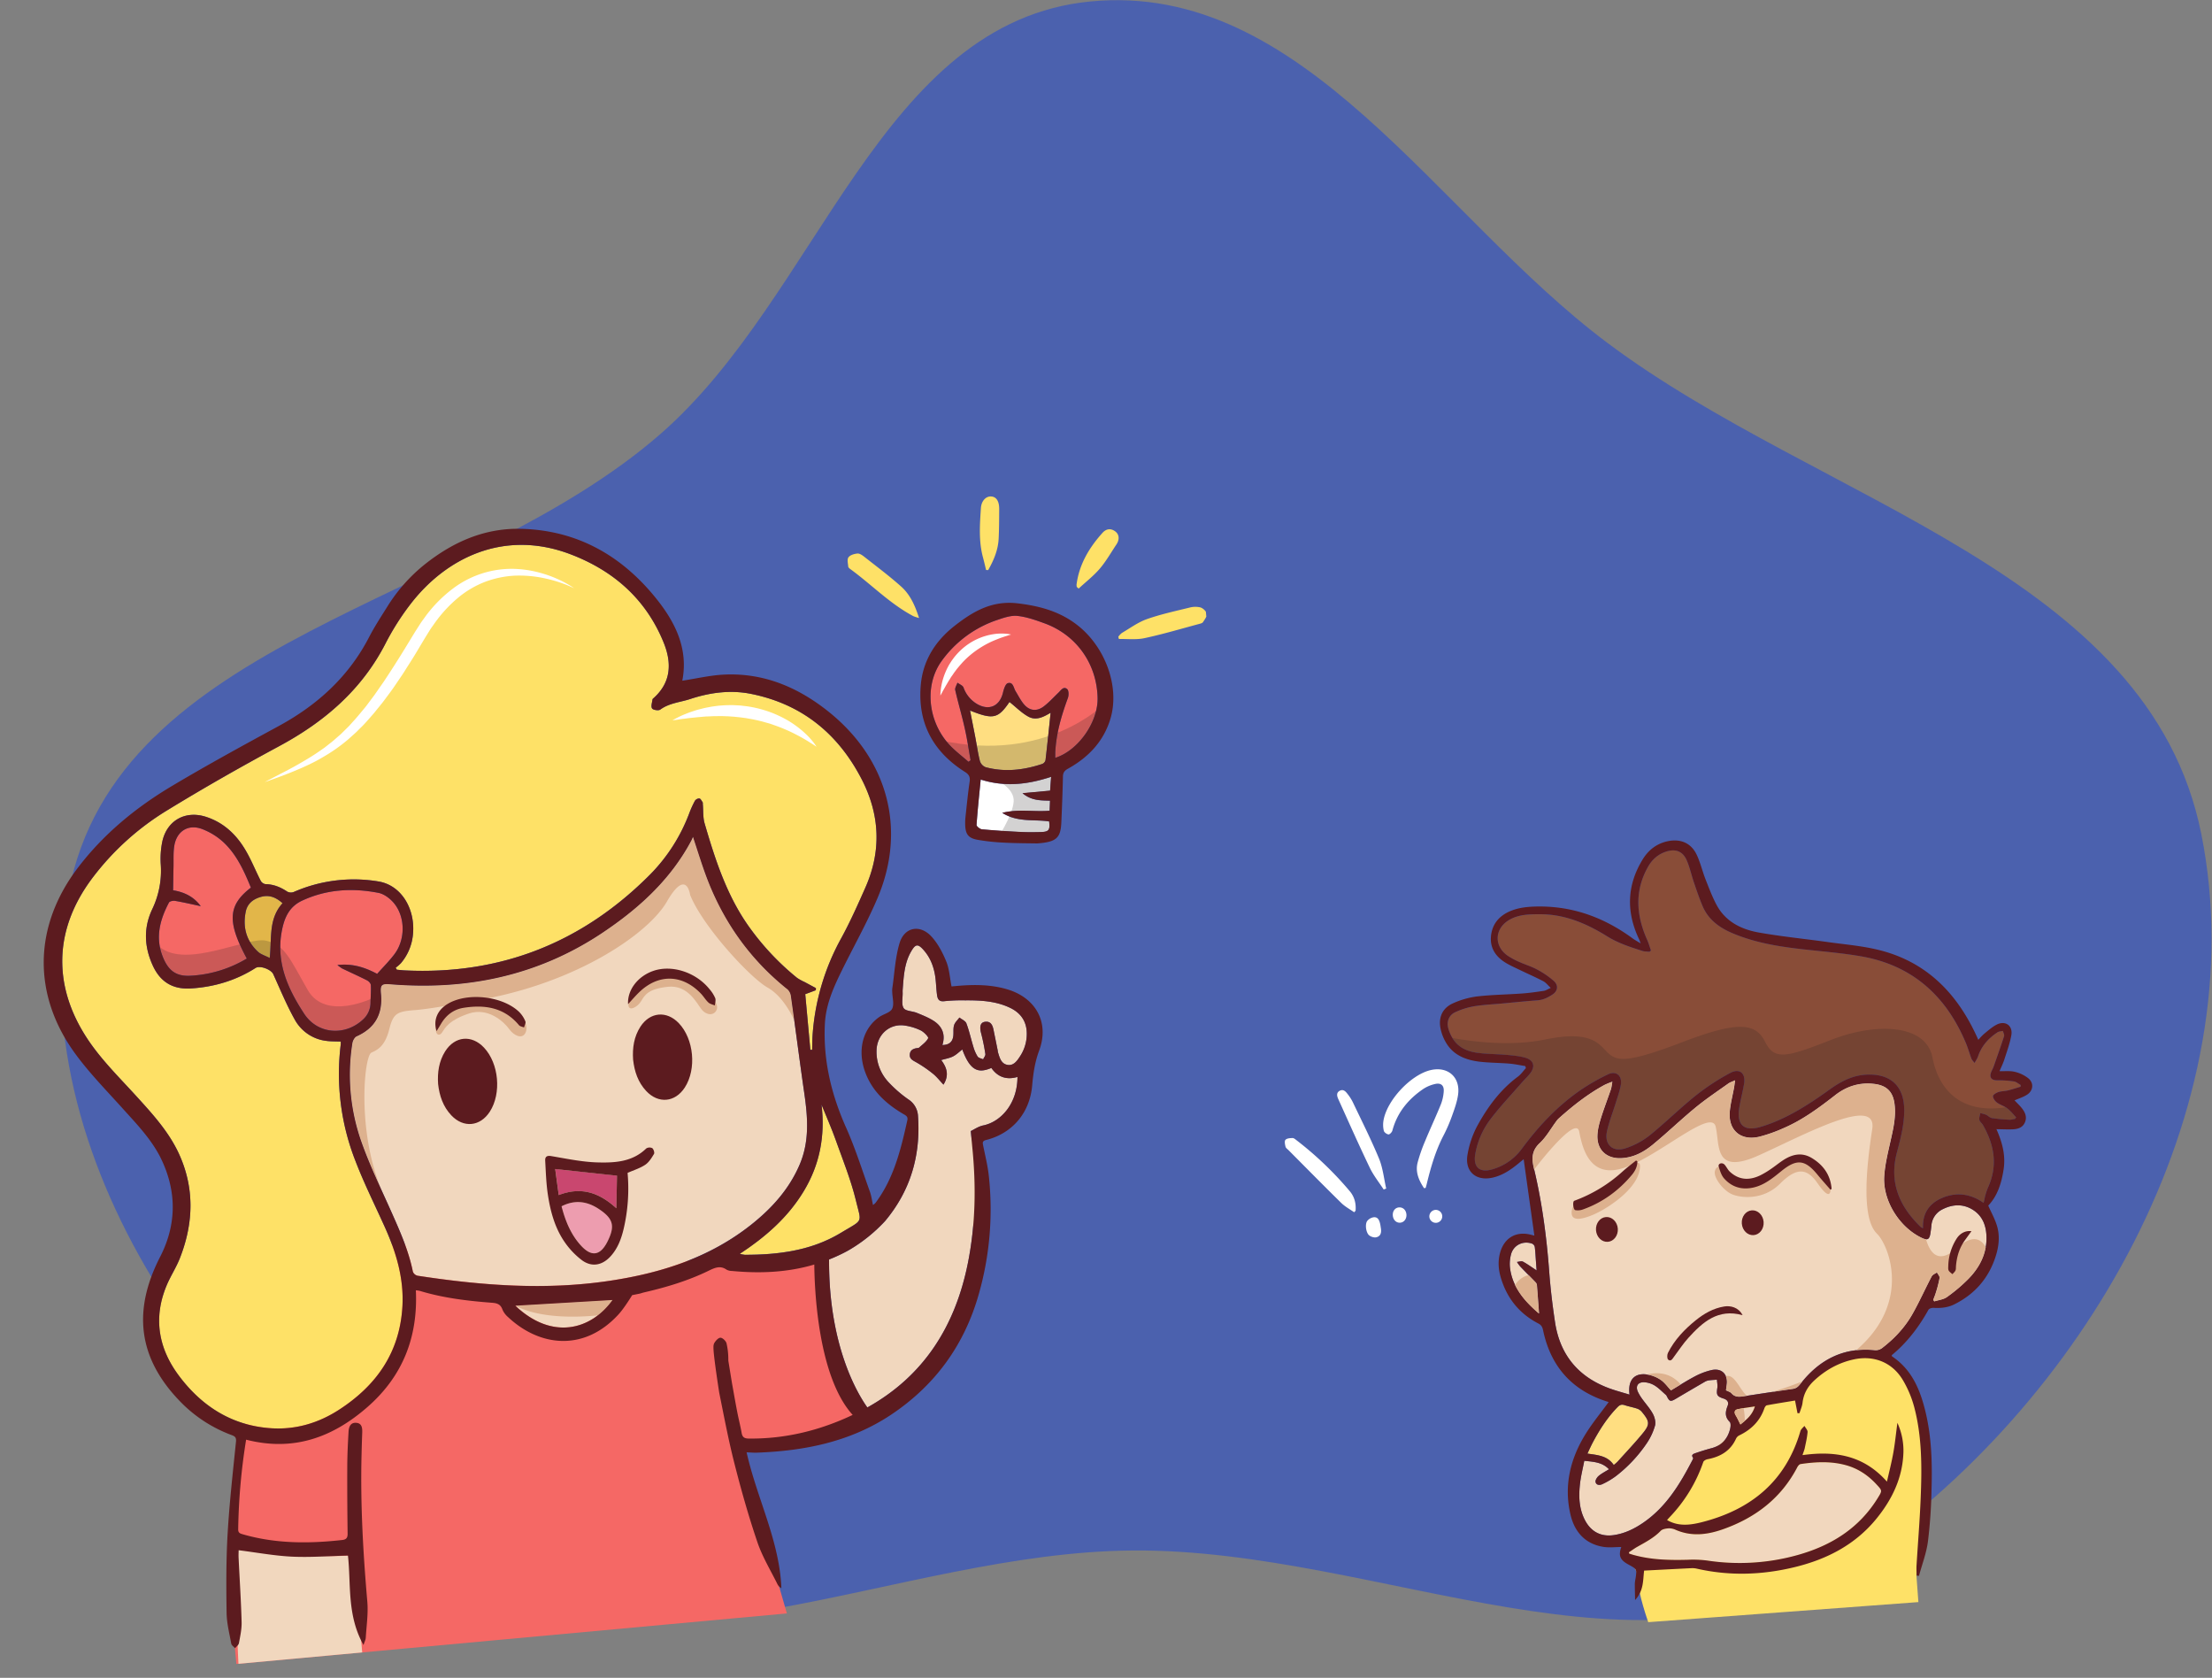
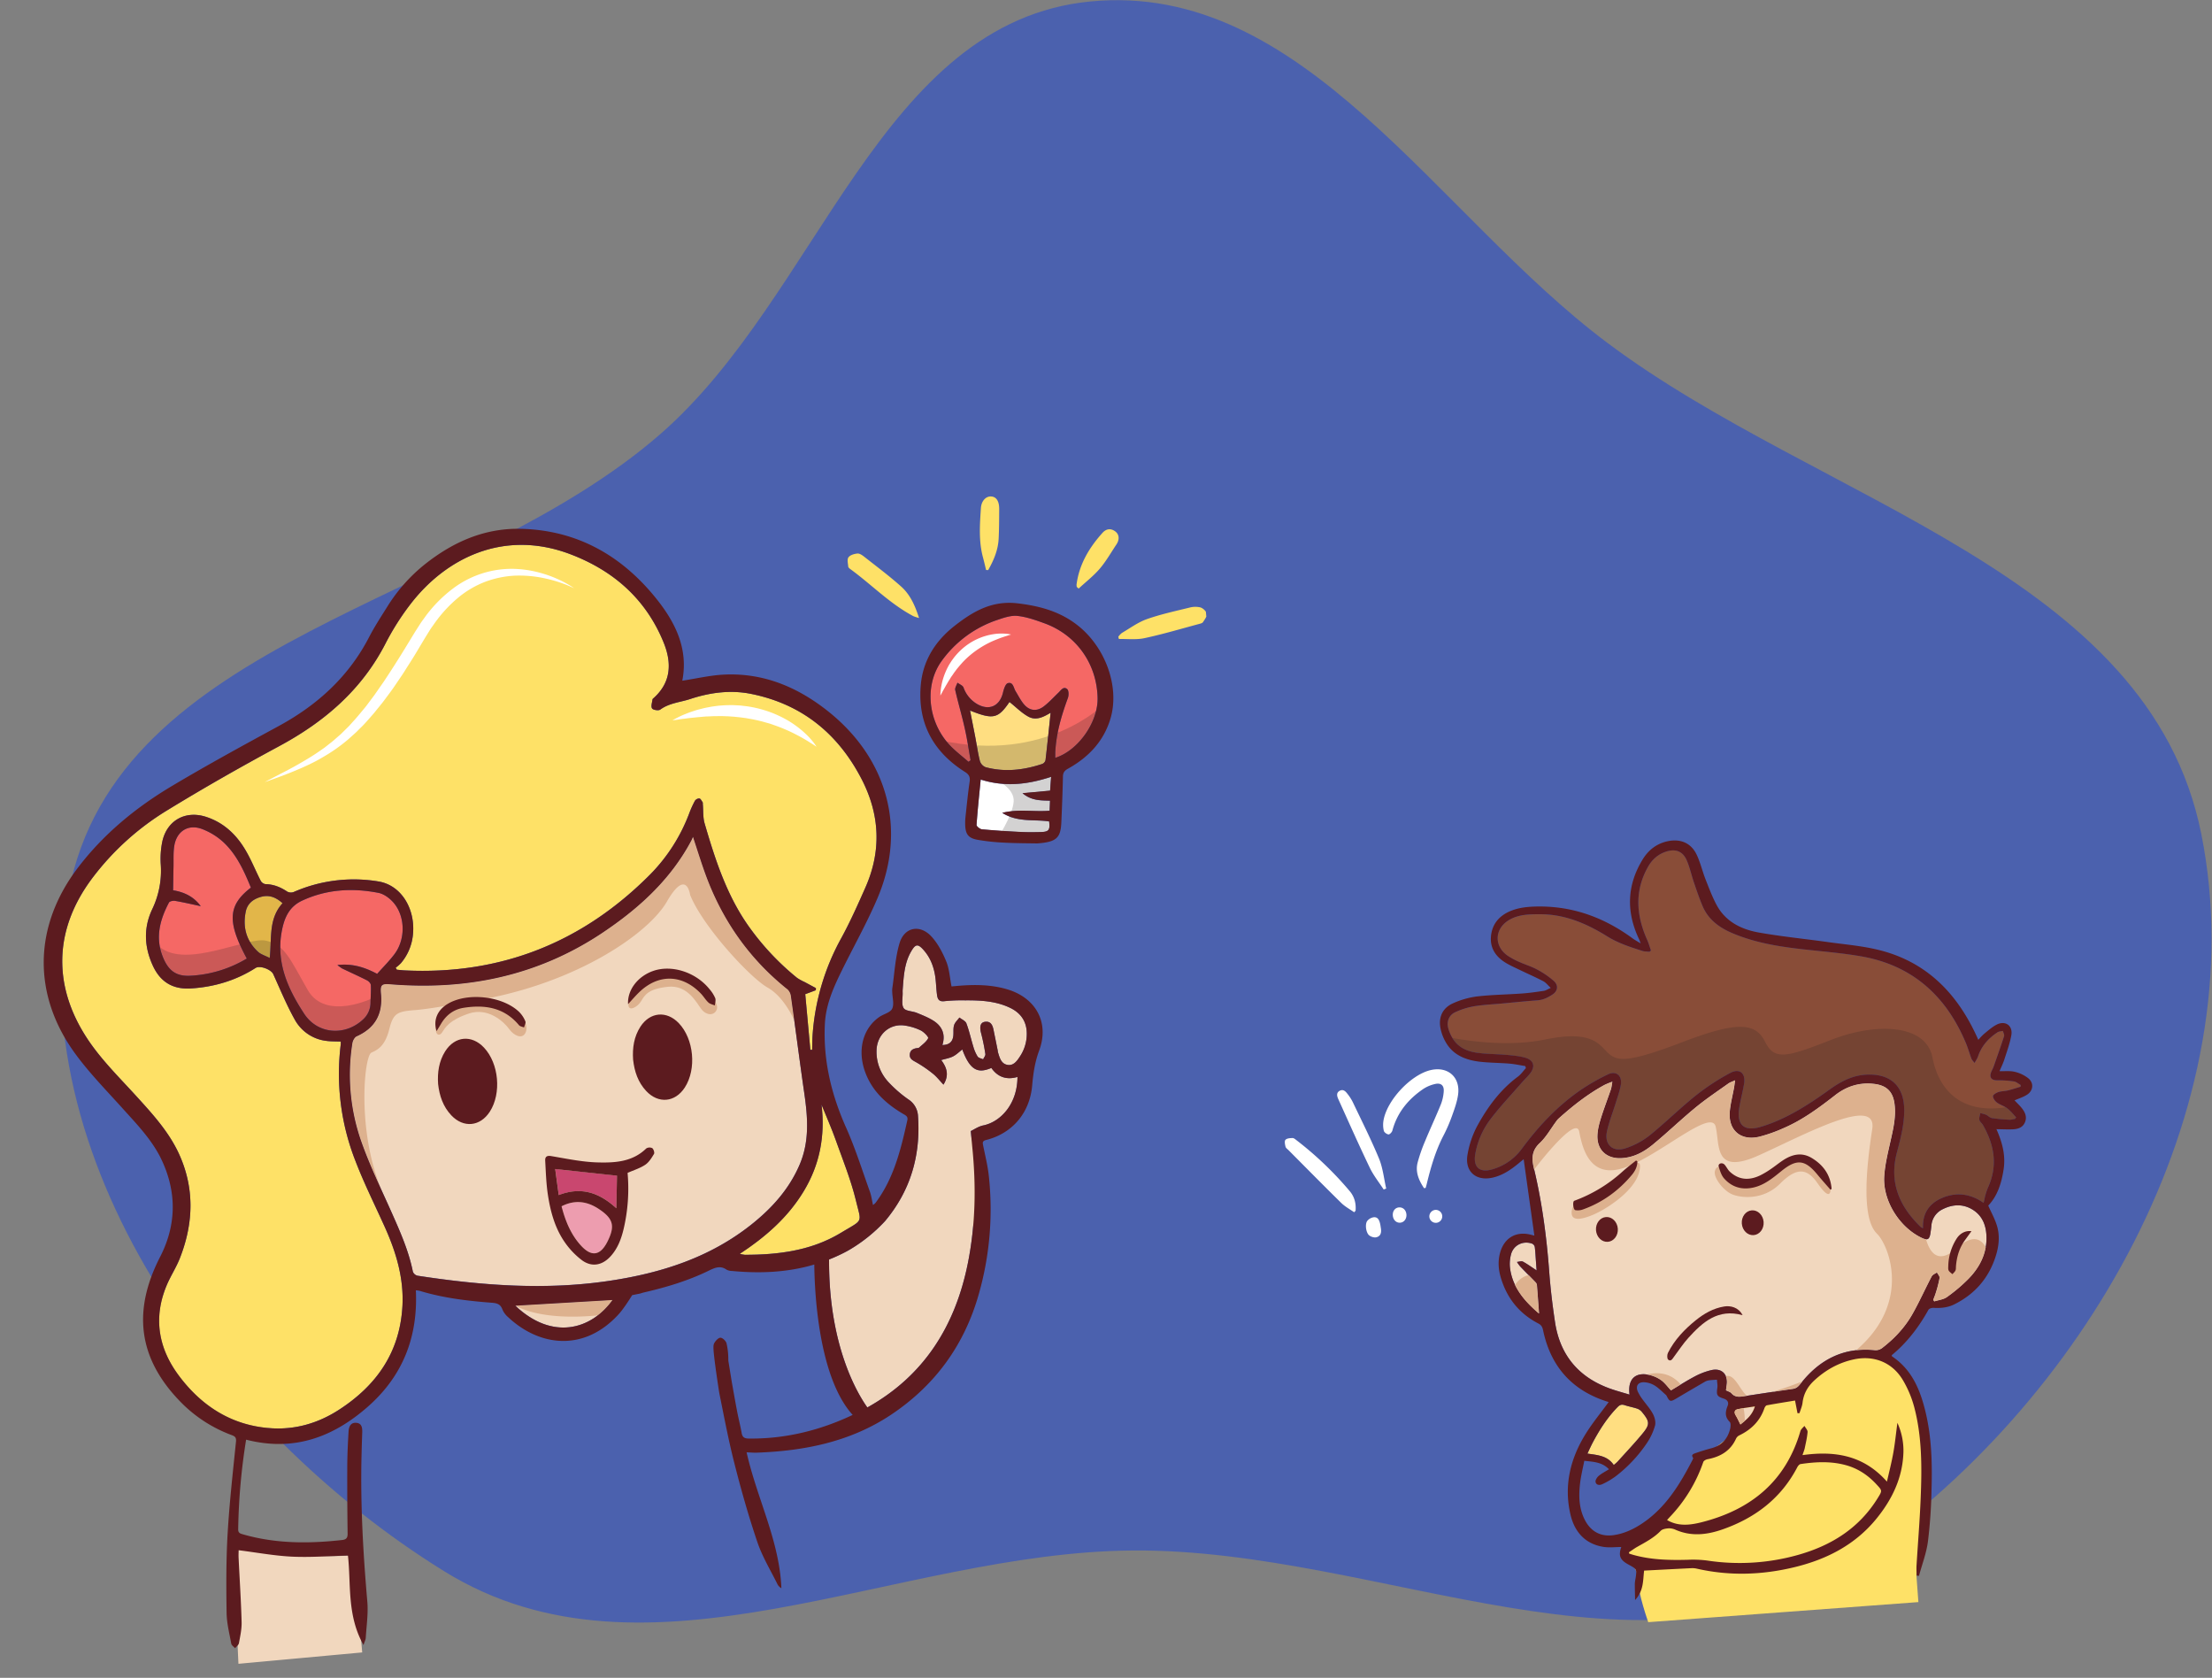
<svg xmlns="http://www.w3.org/2000/svg" width="451" height="342" fill="none" viewBox="0 0 451 342">
  <rect x="0" y="0" width="451" height="342" fill="#808080" stroke="none" />
  <path fill="#4B61AE" d="M230.998 316.046c-48.667.34-98.986 29.853-140.384 4.262-46.627-28.824-86.84-84.548-76.613-138.403 9.865-51.947 80.781-58.687 120.64-93.43 32.49-28.319 44.813-84.046 87.713-88.18 43.548-4.197 70.341 43.34 105.351 69.576C371.282 102.526 438.137 116.605 448.82 170c11.19 55.93-24.036 116.541-71.411 148.305-42.144 28.257-95.671-2.614-146.411-2.26z" />
  <g clip-path="url(#clip0)">
    <path fill="#F9E1A5" fill-rule="evenodd" d="M55.334 164.715c4.434-1.47 8.925-3.085 13.497-4.44a57.979 57.979 0 0117.16-2.396 25.3 25.3 0 003.013-.207c.936-.107 1.724-.547 1.623-1.61-.1-1.062-.965-1.196-1.836-1.21-6.326-.102-12.575.423-18.752 1.904a33.36 33.36 0 00-13.692 6.976c-.298.246-.58.518-.861.787a.748.748 0 00-.152.196zM192.75 222.557c.983 2.947 1.981 5.561 2.72 8.254 1.6 5.842 2.534 11.784 2.224 17.881-.024.47.528.966.815 1.443.427-.364 1.151-.673 1.227-1.099.248-1.414.36-2.848.334-4.283-.16-7.492-1.674-14.596-6.202-20.792-.295-.401-.621-.778-1.118-1.404z" clip-rule="evenodd" />
    <g>
-       <path fill="#F56865" fill-rule="evenodd" d="M143.425 257.328s5.919 1.361 10.548 1.158c4.63-.204 13.216-1.864 13.216-1.864s2.279 20.172 4.812 25.002c2.533 4.83 4.132 7.583 4.132 7.583s-15.673 6.906-25.587 5.32l9.892 34.36-24.183 2.22-33.074 3.037-29.144 2.676-13.079 1.201-12.766 1.172-.297-3.234s-1.787-37.451 3.144-48.837c4.93-11.386 23.338-33.12 23.338-33.12l27.721-.927 41.327 4.253z" clip-rule="evenodd" />
      <path fill="#F1D7BE" fill-rule="evenodd" d="M48.672 340.203s-.709-12.769-.669-26.703c4.82 1.835 13.909 4.495 24.246 3.463 0 0 1.04 14.316 1.894 22.933-13.532-3.607-25.471.307-25.471.307zM85.074 260.02c13.076 2.003 26.172 3.023 39.359 1.023 10.491-1.589 20.328-4.743 28.772-11.449 4.202-3.344 7.71-7.235 9.846-12.241 2.016-4.723 1.652-9.585.94-14.5-.958-6.593-1.795-13.198-2.728-19.793a2.308 2.308 0 00-.673-1.39c-7.351-5.855-12.686-13.206-16.147-21.902-1.163-2.93-2.062-5.951-3.153-9.213-.135.316-.223.543-.342.763-4.34 8.149-10.961 14.066-18.533 19.073-13.001 8.556-27.347 11.48-42.7 10.25-1.908-.152-2.217.022-2.032 1.973.376 4.092-1.203 6.934-4.968 8.628-.42.191-.79.875-.868 1.377a41 41 0 001.78 19.971c1.732 4.937 4.04 9.675 6.179 14.469 1.754 3.945 3.513 7.877 4.371 12.144a1.324 1.324 0 00.897.817z" clip-rule="evenodd" />
      <path fill="#F56865" fill-rule="evenodd" d="M215.154 154.479c.001-.449-.016-.867.007-1.279.209-3.797 1.262-7.386 2.571-10.926.197-.534.189-1.512-.142-1.809-.741-.64-1.255.203-1.755.692-1.012.971-1.964 2.027-3.072 2.867-1.394 1.039-2.862.87-3.984-.457-.68-.8-1.161-1.777-1.717-2.682-.421-.684-.481-1.942-1.581-1.632-.482.136-.818 1.224-.989 1.938-.659 2.733-2.805 3.729-5.244 2.331a6.354 6.354 0 01-2.8-3.387c-.163-.423-.813-.658-1.239-.98-.163.504-.552 1.062-.45 1.508.582 2.577 1.346 5.115 1.919 7.696.504 2.18.814 4.398 1.213 6.603l-.431.319c-1.374-1.225-2.885-2.323-4.093-3.694-4.251-4.815-4.868-12.004-1.392-16.839a22.938 22.938 0 0111.435-8.406c1.303-.444 2.746-.938 4.057-.794 1.88.204 3.737.871 5.531 1.52 6.476 2.382 10.598 8.205 10.786 15.106.149 4.961-3.908 10.806-8.63 12.305z" clip-rule="evenodd" />
      <path fill="#FFDE81" fill-rule="evenodd" d="M205.819 143.089c1.307 1.019 2.485 2.259 3.916 3.02 1.641.864 3.247-.11 4.473-.823-.335 3.192-.661 6.438-1.041 9.671a1.128 1.128 0 01-.242.457 1.128 1.128 0 01-.418.305c-3.79 1.259-7.647 1.716-11.558.663a1.984 1.984 0 01-1.154-1.236c-.414-1.608-.636-3.261-.95-4.897-.343-1.79-.701-3.579-1.064-5.42 4.719 1.899 5.721 1.649 8.038-1.74z" clip-rule="evenodd" />
      <path fill="#fff" fill-rule="evenodd" d="M214.103 161.178l-5.626.517c1.863 1.56 3.757 1.459 5.613 1.525-.029.778-.054 1.396-.081 2.052-3.208.267-6.34-.396-9.664.429 3.142 1.983 6.458 1.277 9.56 1.746.217 1.768-.056 2.131-1.717 2.171-1.361.034-2.724.05-4.089-.02a182.552 182.552 0 01-7.89-.538c-.41-.039-1.124-.614-1.102-.901.21-3.038.538-6.066.846-9.247 4.972 1.573 9.631.996 14.361-.556-.087 1.101-.15 1.939-.211 2.822z" clip-rule="evenodd" />
      <path fill="#FEE167" fill-rule="evenodd" d="M187.38 125.974c-.834-2.639-1.855-4.811-3.645-6.414-2.412-2.156-5.015-4.095-7.558-6.099-.39-.308-.926-.671-1.359-.629-.646.06-1.488.301-1.827.775-.31.415-.092 1.245-.045 1.887.016.172.228.365.396.486 4.338 3.152 8.092 7.087 12.888 9.62.375.148.759.273 1.15.374zM228.129 130.253c1.752-.039 3.559.192 5.241-.178 3.741-.805 7.407-1.894 11.12-2.891.296-.076.658-.167.793-.377.342-.536.855-1.196.753-1.709-.102-.513-.772-1.144-1.313-1.292a4.584 4.584 0 00-2.259.062c-2.894.712-5.823 1.343-8.625 2.332-1.809.64-3.421 1.832-5.101 2.822a3.708 3.708 0 00-.729.777c.047.157.085.305.12.454zM201.474 116.209c1.13-1.983 2.021-4.07 2.14-6.404.102-2.001.099-4.008.112-6.014.013-1.647-.588-2.546-1.675-2.595-1.024-.048-1.96.885-2.057 2.37-.219 3.36-.474 6.725.423 10.053.23.85.424 1.71.633 2.565l.424.025zM219.924 119.976c1.441-1.347 3.018-2.558 4.289-4.038 1.271-1.48 2.289-3.275 3.403-4.944.663-.972.606-2.023-.185-2.64-.93-.726-1.873-.584-2.63.241-2.724 3.029-4.766 6.421-5.307 10.558a2.23 2.23 0 00.044.482l.386.341z" clip-rule="evenodd" />
      <path fill="#ED9DAF" fill-rule="evenodd" d="M114.498 245.89c2.653-1.358 5.139-1.061 7.522.491 3.058 1.993 3.449 3.515 1.831 6.728l-.059.115c-1.427 2.725-3.18 2.98-5.276.721-2.097-2.258-3.245-5.056-4.018-8.055z" clip-rule="evenodd" />
      <path fill="#C9476F" fill-rule="evenodd" d="M125.661 246.268c-3.559-3.26-7.257-4.405-11.734-2.67-.258-1.887-.505-3.714-.721-5.315l12.602 1.363c-.045 1.957-.091 4.136-.147 6.622z" clip-rule="evenodd" />
      <path fill="#5C1B1F" fill-rule="evenodd" d="M129.083 216.003c.269 2.405.994 4.592 2.669 6.382 2.487 2.656 5.905 2.333 7.877-.724 2.429-3.758 1.844-9.902-1.244-13.117-2.477-2.576-5.851-2.272-7.802.716-1.336 2.06-1.659 4.352-1.5 6.743zM89.325 220.966c.27 2.386 1 4.582 2.68 6.368 2.49 2.648 5.906 2.313 7.874-.75 2.387-3.724 1.846-9.782-1.177-13.021-2.522-2.705-5.98-2.381-7.953.761-1.263 2.029-1.583 4.288-1.424 6.642z" clip-rule="evenodd" />
      <path fill="#F1D7BE" fill-rule="evenodd" d="M207.946 215.355a8.263 8.263 0 001.387-5.108c-.143-2.253-1.349-3.824-3.342-4.792-2.926-1.417-6.081-1.568-9.238-1.548a34.475 34.475 0 00-4.214.171c-1.094.14-1.378-.441-1.489-1.254-.149-1.098-.182-2.213-.304-3.313-.253-2.163-.943-4.165-2.403-5.826-1.178-1.343-1.674-1.298-2.561.235-1.408 2.407-1.529 5.118-1.737 7.798a6.228 6.228 0 00-.005.641c.028 1.063-.288 2.344.199 3.125.394.632 1.778.605 2.675.969 1.213.496 2.471.988 3.549 1.703 1.665 1.12 2.346 2.758 1.678 4.86 1.389-.024 2.093-.648 2.227-1.893.077-.721-.049-1.49.162-2.162.181-.576.711-1.04 1.086-1.555.488.393 1.23.689 1.419 1.194.585 1.55.933 3.191 1.425 4.78.194.697.485 1.363.863 1.98.201.303.74.388 1.123.568.161-.361.504-.751.456-1.078a40.84 40.84 0 00-.867-4.254c-.347-1.31-.157-2.172.767-2.311 1.164-.177 1.559.628 1.756 1.588.29 1.419.578 2.84.865 4.263.011.127.023.259.059.38.331 1.066.618 2.276 1.873 2.534 1.255.259 1.986-.759 2.591-1.695z" clip-rule="evenodd" />
      <path fill="#F1D7BE" fill-rule="evenodd" d="M176.841 286.892c11.44-6.375 17.894-16.464 20.491-29.388 1.587-7.914 1.697-15.859.884-23.851l-.284-3.102c.625-.291 1.524-.929 2.511-1.142 3.573-.716 6.993-4.386 7.006-9.89-2.22.662-4.033.027-5.322-1.826-2.513 1.036-4.247.809-5.926-3.771-.637.49-1.211 1.068-1.901 1.417-.69.348-1.526.483-2.4.742 1.151 1.507 1.659 3.113.46 5.008-.752-.796-1.358-1.582-2.099-2.188a25.75 25.75 0 00-3.43-2.354c-.707-.403-1.418-.681-1.332-1.63.079-.888.734-1.179 1.516-1.281.127-.012.301-.028.368-.086.662-.616 1.482-1.165 1.861-1.929.118-.236-.872-1.277-1.529-1.588a11.062 11.062 0 00-3.406-1.011c-3.065-.356-5.529 1.965-5.595 5.109a9.049 9.049 0 002.606 6.624 25.547 25.547 0 003.865 3.329 4.266 4.266 0 011.982 3.383c.585 8.125-1.568 15.289-6.711 21.428a32.08 32.08 0 01-7.283 5.869l-.577.323a34.226 34.226 0 01-3.561 1.642c-.095 17.647 5.869 27.452 7.806 30.163z" clip-rule="evenodd" />
      <path fill="#FEE167" fill-rule="evenodd" d="M151.823 255.77c6.864-.001 13.567-.835 19.577-4.458 4.695-2.833 4.258-1.879 3.12-6.573-1.017-4.207-2.662-8.259-4.124-12.361-.87-2.438-1.922-4.813-2.894-7.214.748 6.33-.339 12.2-3.635 17.644-3.209 5.306-7.717 9.27-13.036 12.762.325.093.656.16.992.2z" clip-rule="evenodd" />
      <path fill="#F1D7BE" fill-rule="evenodd" d="M124.894 264.973l-19.832 1.165c7.46 7.08 15.415 5.017 19.832-1.165z" clip-rule="evenodd" />
      <path fill="#F56865" fill-rule="evenodd" d="M35.713 183.633c-.4-.07-1.116.066-1.258.334-1.86 3.511-2.83 7.129-1.268 11.049 1.104 2.787 2.67 4.028 5.628 3.878a24.849 24.849 0 0011.503-3.51c-4.041-7.492-3.85-10.859.838-14.454-1.397-3.388-2.904-6.761-5.648-9.3a13.56 13.56 0 00-4.303-2.642c-2.795-1.061-5.17.415-5.664 3.394-.234 1.418-.132 2.891-.166 4.339-.036 1.522-.051 3.066-.079 4.751 2.22.361 4.204 1.269 5.634 3.237-1.741-.369-3.47-.775-5.217-1.076z" clip-rule="evenodd" />
      <path fill="#E2B649" fill-rule="evenodd" d="M50.099 185.832c-.64 3.141.113 5.954 2.502 8.17.59.553 1.454.778 2.391 1.272.454-3.975-.312-7.959 2.613-11.173-1.381-1.237-2.738-1.744-4.365-1.3-1.626.444-2.805 1.378-3.141 3.031z" clip-rule="evenodd" />
      <path fill="#F56865" fill-rule="evenodd" d="M57.501 189.552c-1.311 6.523 1.146 11.946 4.52 17.09 2.76 4.208 8.371 4.595 12.037 1.124a4.639 4.639 0 001.487-3.422c.024-1.193.126-2.39.063-3.575-.03-.331-.428-.765-.769-.937-1.672-.846-3.383-1.612-5.073-2.42a8.93 8.93 0 01-.975-.712c3.11-.346 5.618.49 8.103 1.804 1.22-1.375 2.502-2.638 3.568-4.069 2.16-2.907 2.206-7.349-.027-10.202-.787-1.006-2.073-2.005-3.28-2.24-5.283-1.034-10.522-.738-15.493 1.559-2.534 1.162-3.608 3.238-4.16 6z" clip-rule="evenodd" />
      <path fill="#FEE167" fill-rule="evenodd" d="M36.688 256.43c-.757 1.934-1.931 3.703-2.732 5.623-2.713 6.542-1.684 12.695 2.451 18.27 4.672 6.298 10.87 10.266 18.818 10.803 4.954.334 9.61-1.001 13.835-3.728 7.692-4.958 12.43-11.709 12.984-21.032.34-5.732-1.257-11.073-3.58-16.235-2.034-4.517-4.261-8.959-6.028-13.577a48.543 48.543 0 01-2.96-23.672c.01-.189.01-.379 0-.568-1.063-.048-2.003-.019-2.927-.144a8.452 8.452 0 01-6.465-4.369c-1.655-2.967-2.962-6.13-4.368-9.229-.437-.962-2.71-1.837-3.609-1.263-4.01 2.558-8.438 3.867-13.152 4.169-3.683.238-6.246-1.282-7.79-4.633-1.758-3.817-1.937-7.718-.12-11.529a18.142 18.142 0 001.736-9.067c-.114-1.618 0-3.244.34-4.829.992-4.243 4.72-6.25 8.855-4.926 3.511 1.121 6.082 3.49 7.937 6.56 1.26 2.059 2.15 4.358 3.257 6.507a1.35 1.35 0 00.97.661c1.65.031 3.064.612 4.414 1.514a1.609 1.609 0 001.319.092 30.511 30.511 0 0117.266-2.157c4.75.754 7.684 5.754 7.024 11.108a10.48 10.48 0 01-2.425 5.556 8.375 8.375 0 01-1.065.92l.234.407c.52.047 1.039.111 1.56.139 19.655.971 36.385-5.706 50.203-19.661a35.55 35.55 0 007.856-12.349c.327-.88.714-1.735 1.16-2.561a1.114 1.114 0 01.911-.478c.262.046.464.498.664.789.063.095.023.253.034.38.12 1.298.008 2.659.357 3.888 2.253 7.722 4.728 15.358 9.656 21.911a52.938 52.938 0 009.202 9.602 9.98 9.98 0 001.552.857l2.297 1.235a15.47 15.47 0 00-.022.43l-2.157.805 1.041 11.345.364-.003c.029-.972.022-1.943.087-2.911a47.467 47.467 0 015.852-19.847c1.817-3.325 3.365-6.811 4.905-10.284 3.316-7.474 2.989-14.867-.746-22.119-4.793-9.278-12.173-15.282-22.462-17.374-4.23-.869-8.421-.311-12.494 1.029-2.046.671-4.271.811-6.112 2.158-.349.257-1.475.078-1.669-.244-.261-.438.019-1.217.093-1.831.015-.104.151-.205.243-.289 3.6-3.228 3.69-7.197 2.039-11.276-3.595-8.874-10.242-14.699-19.048-18.039-13.548-5.134-25.435.765-32.73 10.37a52.497 52.497 0 00-4.917 7.783c-4.869 9.512-12.493 16.028-21.748 21.002-7.726 4.162-15.374 8.509-22.86 13.096A54.716 54.716 0 0018.9 178.881c-8.766 11.592-7.831 23.913.192 34.68 2.593 3.482 5.7 6.58 8.631 9.797 3.318 3.643 6.663 7.284 8.744 11.788 3.239 7.037 3.003 14.177.22 21.284z" clip-rule="evenodd" />
      <path fill="#DDB18E" d="M73.634 232.592a41 41 0 01-1.779-19.971c.078-.503.449-1.187.868-1.377 3.753-1.693 5.344-4.536 4.969-8.629-.18-1.951.122-2.137 2.032-1.972 15.352 1.233 29.704-1.695 42.7-10.274 7.573-4.996 14.193-10.924 18.533-19.073.119-.221.206-.46.342-.764 1.106 3.264 1.994 6.295 3.153 9.214 3.462 8.707 8.8 16.056 16.147 21.901.377.372.615.863.673 1.39a852.5 852.5 0 01.689 5.021s-1.957-4.795-5.473-6.768c-3.516-1.973-13.164-12.376-15.78-18.868 0 0-.718-5.604-4.728 1.345s-19.792 17.409-40.606 20.432c0 0-7.062 1.408-10.675 1.688-3.613.28-4.496.564-5.31 3.828-.812 3.263-2.14 4.196-3.648 4.839-1.509.642-3.024 16.036 2.097 28.093-1.522-3.304-3.001-6.633-4.204-10.055z" />
      <path fill="#DDB18E" d="M145.246 203.525s1.387 1.203.84 2.377c-.547 1.174-2.09 1.078-3.063-.175-.973-1.253-2.785-5.007-6.813-4.588-4.027.418-4.749 1.675-5.491 2.933-.743 1.259-2.73 2.304-2.592.542.139-1.762 3.433-4.327 3.433-4.327s4.215-1.547 4.302-1.555c.087-.008 4.801 1.102 4.883 1.17.082.069 1.774 1.432 1.859 1.524.084.093 2.642 2.099 2.642 2.099z" />
      <path fill="#231F20" d="M76.149 203.374s-9.728 4.875-13.422-1.601c-3.693-6.476-4.62-9.115-8.467-10.022-3.846-.907-16.242 5.81-21.715 1.253 0 0-1.344 1.217.126 4.319 1.47 3.103 5.087 4.043 10.833 2.043 5.747-2.001 10.784-4.377 12.818-2.04 2.033 2.337 4.407 10.586 7.345 12.506 2.939 1.92 13.16 1.646 12.482-6.458z" opacity=".2" />
      <path fill="#DDB18E" d="M121.884 268.119c-3.945.396-11.701.725-16.822-1.981l19.832-1.165a14.873 14.873 0 01-3.01 3.146z" />
      <path fill="#5C1B1F" fill-rule="evenodd" d="M25.116 226.067c-3.307-3.684-6.81-7.238-9.726-11.216-8.857-12.093-8.57-26.099.518-38.009 5.229-6.858 11.793-12.244 19.135-16.617 7.143-4.258 14.451-8.248 21.76-12.217 7.894-4.287 14.265-10.057 18.437-18.114 1.1-2.121 2.407-4.133 3.68-6.157a34.066 34.066 0 017.69-8.702c5.785-4.589 12.247-7.454 19.762-7.239 11.212.322 20.152 5.326 27.15 13.876 4.039 4.929 6.889 10.437 5.589 17.083 2.865-.436 5.66-1.103 8.482-1.243 8.058-.4 15.032 2.537 21.25 7.481 12.178 9.687 16.054 24.064 10.04 38.145-2.159 5.058-4.877 9.863-7.305 14.817-1.679 3.413-3.207 6.885-3.398 10.775-.365 7.416 1.319 14.371 4.332 21.131 1.89 4.236 3.282 8.697 4.857 13.071.293.815.399 1.701.627 2.697a4.16 4.16 0 00.514-.442c3.744-4.999 5.164-10.894 6.484-16.831.175-.793-.334-.996-.876-1.316-3.418-2.025-6.264-4.588-7.694-8.438-1.66-4.473-.552-8.911 2.841-11.294.868-.611 2.247-.89 2.634-1.691.446-.921.045-2.251.018-3.403a3.697 3.697 0 01-.001-.64c.46-3.113.596-6.323 1.486-9.308.98-3.291 4.164-3.912 6.501-1.378 1.317 1.425 2.285 3.283 3.031 5.103.629 1.534.711 3.291 1.073 5.08l1.187-.109c3.421-.293 6.826-.293 10.155.695 5.859 1.734 8.644 6.762 6.525 12.481-.88 2.371-1.209 4.666-1.424 7.116-.492 5.636-4.079 9.789-9.403 11.122-.844.211-.69.637-.573 1.222.406 2.009.908 4.01 1.128 6.04a63.026 63.026 0 01-2.03 24.121c-2.939 10.411-8.908 18.619-17.908 24.625-8.287 5.51-17.607 7.362-27.346 7.722-.656.024-1.317-.04-2.092-.066 2.105 9.419 6.707 18.007 7.091 27.702a2.036 2.036 0 01-.774-.767c-1.412-2.871-3.116-5.645-4.129-8.653-1.812-5.334-3.348-10.771-4.729-16.233-1.189-4.695-2.082-9.466-3.046-14.218 0 0-1.081-6.886-1.163-8.831-.017-.193-.01-.379-.009-.561a1.565 1.565 0 01.163-.705c.274-.48.85-1.11 1.276-1.098.425.013 1.104.664 1.227 1.148.247 1.085.369 2.195.361 3.307 0 .156.014.311.043.464l.698 4.303c.073.394.141.78.211 1.168.287 1.608.564 3.18.869 4.746.276 1.426.642 2.835.895 4.264.153.879.557 1.148 1.458 1.157 7.476.082 14.528-1.668 21.182-4.821-7.187-7.905-7.788-26.107-7.824-30.654-5.389 1.598-11.011 1.862-16.771 1.313a2.414 2.414 0 01-1.109-.263c-1.297-.913-2.428-.384-3.656.211-4.196 2.05-8.643 3.375-13.183 4.424-.279.065-.552.16-.833.24l-1.581.316s-1.024 1.697-2.08 3.076c-.227.294-.451.57-.69.831-6.95 7.624-16.034 6.666-22.55.553a4.205 4.205 0 01-1.132-1.527c-.378-1.08-1.096-1.303-2.128-1.381-4.98-.378-9.934-.965-14.74-2.428a5.587 5.587 0 00-.784-.11c.447 9.52-2.658 17.476-9.848 23.773-7.19 6.296-15.205 9.122-24.76 6.671a126.073 126.073 0 00-1.617 18.282c-.014.773.462.869 1.023 1.03 6.642 1.91 13.387 1.895 20.18 1.141.855-.094 1.119-.461 1.107-1.316a765.715 765.715 0 01-.071-13.715c.012-2.348.124-4.694.263-7.042.055-.917.357-1.895 1.543-1.815 1.187.079 1.276 1.043 1.243 2.011a339.36 339.36 0 00-.148 4.994c-.22 9.842.337 19.646 1.188 29.447.21 2.441-.174 4.933-.321 7.397-.023.376-.235.738-.456 1.442-3.403-6.026-2.526-12.417-3.172-18.234-3.881.098-7.592.393-11.276.228-3.684-.166-7.3-.849-11.009-1.313-.004.389-.04.985-.01 1.574.209 4.354.496 8.704.614 13.063.04 1.427-.285 2.872-.545 4.302-.068.38-.512.691-.787 1.032-.268-.306-.712-.581-.777-.928-.383-2.09-.922-4.167-.953-6.29-.078-5.335-.105-10.686.203-16.011.364-6.302 1.07-12.583 1.712-18.865.092-.883-.222-1.097-.888-1.349a28.21 28.21 0 01-10.26-6.607c-9.059-9.166-9.835-18.977-4.316-29.731 3.439-6.693 3.399-13.571.033-20.308-1.894-3.716-4.786-6.724-7.568-9.809zm182.831-10.712a8.255 8.255 0 001.386-5.108c-.143-2.252-1.348-3.824-3.341-4.792-2.926-1.417-6.081-1.568-9.238-1.548a34.87 34.87 0 00-4.214.171c-1.094.14-1.378-.441-1.489-1.254-.149-1.098-.182-2.212-.304-3.312-.254-2.164-.944-4.166-2.403-5.826-1.179-1.344-1.675-1.298-2.562.235-1.407 2.407-1.528 5.118-1.737 7.797a6.232 6.232 0 00-.004.641c.027 1.064-.289 2.344.199 3.125.394.632 1.777.606 2.675.97 1.213.496 2.471.987 3.549 1.702 1.664 1.12 2.345 2.758 1.677 4.86 1.39-.024 2.094-.647 2.228-1.893.076-.72-.049-1.489.162-2.162.181-.575.711-1.04 1.085-1.554.488.392 1.231.689 1.42 1.194.585 1.549.933 3.191 1.424 4.78.195.697.486 1.363.864 1.979.201.304.739.388 1.123.568.161-.361.504-.75.456-1.077a40.994 40.994 0 00-.867-4.254c-.348-1.311-.157-2.172.767-2.312 1.163-.177 1.559.628 1.756 1.588.29 1.419.578 2.84.864 4.264.012.126.024.259.06.38.331 1.066.618 2.275 1.873 2.534 1.254.258 1.986-.76 2.591-1.696zm-31.104 71.537c11.439-6.374 17.893-16.464 20.49-29.387 1.587-7.915 1.697-15.86.885-23.852l-.285-3.102c.625-.291 1.524-.929 2.512-1.141 3.572-.717 6.992-4.387 7.005-9.891-2.219.662-4.033.027-5.322-1.826-2.513 1.036-4.247.809-5.925-3.771-.638.49-1.212 1.068-1.902 1.417-.689.348-1.526.483-2.4.742 1.151 1.507 1.66 3.113.46 5.009-.752-.797-1.358-1.582-2.099-2.189a25.75 25.75 0 00-3.43-2.354c-.707-.403-1.418-.681-1.332-1.63.079-.888.735-1.179 1.516-1.281.127-.012.301-.028.369-.086.662-.616 1.481-1.165 1.86-1.929.118-.236-.872-1.277-1.528-1.588a11.076 11.076 0 00-3.407-1.011c-3.065-.356-5.529 1.966-5.595 5.109a9.064 9.064 0 002.606 6.624 25.49 25.49 0 003.865 3.329 4.271 4.271 0 011.982 3.383c.585 8.125-1.568 15.289-6.71 21.429a32.13 32.13 0 01-7.284 5.868l-.577.323a34.21 34.21 0 01-3.56 1.642c-.096 17.647 5.868 27.453 7.806 30.163zm-25.018-31.109c6.864-.002 13.567-.836 19.578-4.458 4.694-2.834 4.257-1.88 3.119-6.573-1.017-4.207-2.662-8.259-4.124-12.362-.87-2.437-1.922-4.813-2.894-7.214.748 6.33-.338 12.2-3.635 17.644-3.208 5.306-7.717 9.27-13.036 12.762.325.089.656.152.991.189l.001.012zm-26.929 9.202l-19.831 1.165c7.459 7.069 15.413 5.005 19.83-1.177l.001.012zm-39.822-4.95c13.076 2.003 26.171 3.024 39.359 1.023 10.49-1.588 20.328-4.742 28.772-11.449 4.201-3.343 7.71-7.234 9.845-12.241 2.017-4.722 1.652-9.584.94-14.499-.957-6.594-1.794-13.198-2.727-19.794a2.304 2.304 0 00-.674-1.39c-7.35-5.854-12.685-13.205-16.146-21.901-1.164-2.93-2.063-5.952-3.153-9.213-.135.316-.223.542-.343.763-4.339 8.149-10.961 14.065-18.533 19.073-12.999 8.54-27.345 11.464-42.697 10.235-1.91-.153-2.218.021-2.032 1.972.375 4.093-1.204 6.934-4.969 8.629-.42.19-.79.874-.868 1.376a41 41 0 001.78 19.972c1.732 4.936 4.041 9.675 6.18 14.468 1.753 3.945 3.512 7.877 4.37 12.144a1.323 1.323 0 00.897.817l-.001.015zm-49.361-76.402c-.401-.069-1.116.066-1.258.334-1.861 3.512-2.83 7.13-1.269 11.05 1.105 2.786 2.671 4.028 5.629 3.877a24.838 24.838 0 0011.503-3.51c-4.042-7.491-3.85-10.859.837-14.453-1.396-3.389-2.904-6.761-5.647-9.3a13.541 13.541 0 00-4.303-2.642c-2.796-1.062-5.17.414-5.664 3.393-.234 1.418-.132 2.891-.166 4.34-.036 1.521-.052 3.066-.08 4.751 2.22.361 4.205 1.269 5.634 3.236-1.74-.369-3.47-.775-5.216-1.076zm14.389 2.205c-.64 3.141.113 5.954 2.503 8.17.59.553 1.454.778 2.39 1.272.454-3.975-.312-7.959 2.613-11.173-1.381-1.237-2.737-1.744-4.364-1.3-1.627.444-2.81 1.372-3.146 3.025l.004.006zm7.4 3.721c-1.311 6.522 1.146 11.945 4.52 17.09 2.76 4.207 8.372 4.594 12.037 1.123a4.633 4.633 0 001.487-3.422c.024-1.193.126-2.39.063-3.574-.03-.331-.428-.766-.769-.938-1.672-.845-3.383-1.612-5.073-2.419a8.93 8.93 0 01-.975-.712c3.11-.347 5.618.489 8.103 1.804 1.22-1.376 2.502-2.638 3.569-4.07 2.158-2.907 2.205-7.348-.028-10.201-.786-1.006-2.073-2.006-3.28-2.241-5.283-1.033-10.522-.737-15.493 1.559-2.535 1.156-3.608 3.232-4.161 5.995v.006zM36.688 256.43c-.757 1.934-1.931 3.704-2.731 5.623-2.713 6.542-1.685 12.695 2.45 18.27 4.672 6.298 10.87 10.266 18.818 10.803 4.955.335 9.61-1.001 13.836-3.727 7.691-4.958 12.429-11.71 12.983-21.033.34-5.732-1.256-11.073-3.58-16.235-2.034-4.517-4.261-8.959-6.028-13.577a48.543 48.543 0 01-2.96-23.672c.011-.189.01-.378 0-.568-1.062-.048-2.003-.019-2.927-.144a8.452 8.452 0 01-6.465-4.368c-1.655-2.967-2.961-6.13-4.368-9.23-.437-.962-2.71-1.837-3.609-1.263-4.01 2.558-8.438 3.867-13.152 4.169-3.683.238-6.245-1.282-7.79-4.633-1.758-3.817-1.937-7.718-.119-11.529a18.142 18.142 0 001.736-9.067 17.3 17.3 0 01.339-4.829c.993-4.243 4.72-6.249 8.856-4.926 3.51 1.121 6.081 3.49 7.937 6.56 1.259 2.059 2.15 4.358 3.256 6.507a1.35 1.35 0 00.97.661c1.65.031 3.064.612 4.415 1.514a1.604 1.604 0 001.318.092 30.511 30.511 0 0117.266-2.157c4.751.754 7.684 5.754 7.024 11.108a10.48 10.48 0 01-2.425 5.556 8.463 8.463 0 01-1.065.921l.235.406c.52.047 1.038.111 1.559.14 19.655.97 36.385-5.707 50.203-19.661a35.549 35.549 0 007.856-12.35c.327-.88.715-1.735 1.16-2.561a1.108 1.108 0 01.911-.478c.262.046.464.498.664.789.063.095.023.253.035.38.119 1.298.007 2.659.357 3.888 2.252 7.722 4.727 15.358 9.655 21.911a52.978 52.978 0 009.202 9.603c.491.33 1.011.617 1.552.856l2.297 1.235c-.008.143-.016.287-.021.43l-2.158.805 1.042 11.345.363-.003c.029-.971.022-1.943.088-2.911a47.466 47.466 0 015.851-19.847c1.818-3.325 3.365-6.811 4.905-10.284 3.316-7.474 2.989-14.867-.746-22.119-4.793-9.278-12.173-15.282-22.462-17.374-4.23-.869-8.421-.311-12.494 1.029-2.046.671-4.271.811-6.112 2.159-.349.256-1.475.077-1.668-.245-.262-.438.018-1.217.092-1.831.015-.104.151-.205.244-.289 3.599-3.228 3.69-7.197 2.039-11.275-3.596-8.875-10.243-14.7-19.049-18.04-13.548-5.134-25.435.765-32.73 10.37a52.497 52.497 0 00-4.916 7.783c-4.87 9.512-12.494 16.028-21.749 21.002-7.725 4.162-15.373 8.509-22.86 13.096A54.716 54.716 0 0018.9 178.881c-8.765 11.592-7.831 23.913.192 34.68 2.594 3.482 5.701 6.58 8.631 9.797 3.318 3.643 6.664 7.284 8.745 11.788 3.238 7.037 3.002 14.177.22 21.284z" clip-rule="evenodd" />
      <path fill="#5C1B1F" fill-rule="evenodd" d="M128.054 204.682c.786-.847 1.492-1.683 2.275-2.435 3.935-3.799 8.841-3.667 12.622.332.525.559.918 1.246 1.475 1.76.332.315.881.417 1.329.612.036-.504.235-1.072.069-1.5a7.108 7.108 0 00-1.162-1.822c-2.779-3.456-7.663-5.03-11.455-3.728-3.154 1.085-5.316 3.883-5.153 6.781z" clip-rule="evenodd" />
      <path fill="#DDB18E" d="M106.864 208.046s.911 1.301.234 2.551c-.676 1.249-2.31.534-3.315-.871s-4.234-4.47-8.204-3.125c-3.97 1.346-4.775 2.801-5.395 3.785-.619.983-1.56.598-1.298-1.299.262-1.898 3.544-3.597 3.544-3.597l5.688-1.166s4.547.916 4.551.967c.005.051 2.677 1.643 2.677 1.643l1.518 1.112z" />
      <path fill="#5C1B1F" fill-rule="evenodd" d="M89.01 210.18c.337-.547.623-.995.893-1.457 1.048-1.797 2.575-2.97 4.64-3.296 4.318-.682 8.247-.065 11.254 3.522.226.283.694.331 1.048.489.104-.419.407-.924.274-1.24a5.842 5.842 0 00-1.238-1.896c-3.331-3.26-10.496-4.081-14.524-1.719-2.16 1.268-3.062 3.3-2.348 5.597zM127.956 239.075c1.297-.571 2.553-.951 3.593-1.648.76-.51 1.309-1.401 1.795-2.214.152-.257-.091-.991-.36-1.182a1.274 1.274 0 00-1.236.077c-2.808 2.745-6.401 2.935-9.931 2.834-3.164-.089-6.316-.765-9.46-1.293-.949-.159-1.238.229-1.195.954.129 2.338.2 4.695.555 7.001.523 3.392 1.429 6.72 3.411 9.578a16.055 16.055 0 003.487 3.67c1.996 1.493 4.149 1.104 5.845-.737 1.494-1.622 2.227-3.621 2.716-5.716a36.077 36.077 0 00.78-11.324zm-13.467 6.816c2.652-1.358 5.139-1.061 7.522.491 3.057 1.993 3.449 3.516 1.83 6.728l-.059.115c-1.426 2.725-3.18 2.98-5.276.722-2.096-2.259-3.236-5.058-4.008-8.057l-.009.001zm11.162.381c-3.558-3.26-7.257-4.405-11.733-2.67-.258-1.887-.505-3.714-.722-5.315l12.602 1.363a1472.37 1472.37 0 01-.138 6.618l-.009.004z" clip-rule="evenodd" />
      <path fill="#231F20" fill-rule="evenodd" d="M225.273 143.382s-11.887 12.298-33.47 7.529c0 0 6.045 6.396 8.665 7.033 2.621.638 5.997 2.569 6.202 4.964.205 2.396-2.678 6.994-2.678 6.994l10.541.314 1.596-14.153s8.496-4.318 9.144-12.681z" clip-rule="evenodd" opacity=".2" />
      <path fill="#5C1B1F" fill-rule="evenodd" d="M211.446 171.924c3.976-.283 4.809-1.119 4.951-4.326.136-3.111.259-6.223.325-9.339.017-.806.365-1.202 1.029-1.57 4.182-2.331 7.312-5.594 8.682-10.288 1.896-6.494-1.107-14.664-6.933-19.103-3.577-2.73-7.647-3.805-12.094-4.323-5.21-.603-9.103 1.711-12.822 4.634-3.863 3.036-6.408 7.014-6.847 12.014-.68 7.715 2.485 13.593 8.969 17.702.858.528 1.133 1.047.988 2.035-.353 2.404-.588 4.828-.851 7.248a11.067 11.067 0 00-.051 1.523c.056 1.93.651 2.728 2.579 3.062 1.723.293 3.461.482 5.207.563 2.541.137 5.103.133 6.868.168zm3.71-17.441c.001-.45-.016-.868.007-1.28.209-3.797 1.262-7.386 2.571-10.926.197-.534.189-1.511-.141-1.809-.741-.64-1.255.203-1.756.693-1.012.97-1.964 2.026-3.072 2.866-1.393 1.039-2.861.87-3.984-.457-.68-.8-1.16-1.776-1.717-2.682-.42-.684-.481-1.942-1.58-1.631-.482.135-.819 1.223-.99 1.937-.659 2.733-2.805 3.729-5.244 2.331a6.35 6.35 0 01-2.8-3.387c-.163-.423-.812-.658-1.239-.98-.163.504-.551 1.062-.45 1.508.583 2.577 1.346 5.116 1.92 7.696.503 2.18.813 4.399 1.212 6.603l-.431.319c-1.374-1.225-2.885-2.322-4.093-3.693-4.25-4.815-4.868-12.005-1.392-16.84a22.944 22.944 0 0111.435-8.409c1.303-.444 2.746-.938 4.057-.794 1.88.204 3.737.871 5.531 1.521 6.476 2.381 10.598 8.204 10.786 15.105.149 4.961-3.908 10.806-8.63 12.305v.004zm-9.336-11.394c1.307 1.019 2.485 2.259 3.916 3.02 1.641.864 3.246-.11 4.472-.823-.334 3.192-.661 6.438-1.04 9.671a1.151 1.151 0 01-.661.762c-3.789 1.259-7.646 1.716-11.557.663a1.967 1.967 0 01-.715-.489 2.003 2.003 0 01-.439-.747c-.414-1.608-.636-3.261-.95-4.897-.343-1.79-.702-3.579-1.065-5.42 4.72 1.899 5.722 1.649 8.039-1.74zm8.281 18.068l-5.625.517c1.862 1.56 3.757 1.459 5.613 1.525-.029.777-.054 1.396-.082 2.052-3.207.267-6.34-.396-9.663.428 3.141 1.984 6.457 1.278 9.56 1.747.217 1.768-.056 2.131-1.717 2.171-1.361.034-2.724.049-4.089-.02a185.685 185.685 0 01-7.89-.538c-.41-.039-1.124-.614-1.102-.902.209-3.037.538-6.065.846-9.246 4.971 1.572 9.63.996 14.36-.556a498.19 498.19 0 00-.209 2.843l-.002-.021z" clip-rule="evenodd" />
      <path fill="#fff" d="M206.153 129.346a5.242 5.242 0 00-.897-.154 10.72 10.72 0 00-2.422.034 12.562 12.562 0 00-6.684 3.061c-.508.452-.981.942-1.415 1.466-.215.26-.409.53-.603.794s-.359.543-.532.814c-.172.271-.307.548-.449.819-.142.271-.253.542-.371.808a13.721 13.721 0 00-.543 1.523c-.127.435-.23.876-.309 1.322-.066.341-.114.685-.145 1.031-.053.576-.055.916-.055.916s.177-.287.44-.788c.125-.254.307-.547.495-.886.187-.339.41-.715.649-1.12.111-.204.265-.41.386-.618.12-.209.263-.437.422-.646.16-.21.296-.447.461-.665l.502-.675.546-.658.582-.66a17.8 17.8 0 011.274-1.244 19.402 19.402 0 015.645-3.446c.433-.17.834-.332 1.199-.453.364-.122.685-.23.957-.31.532-.182.867-.265.867-.265zM166.478 152.226s-.061-.11-.192-.308a8.514 8.514 0 00-.612-.821c-.334-.415-.691-.81-1.07-1.184a17.966 17.966 0 00-1.542-1.376 21.336 21.336 0 00-2.014-1.431c-.786-.482-1.6-.914-2.439-1.295-.9-.415-1.828-.768-2.777-1.054-.979-.3-1.977-.535-2.987-.703-.506-.093-1.019-.134-1.535-.202s-1.019-.071-1.525-.103c-.507-.033-1.005-.011-1.502-.005-.496.006-.981.047-1.457.082-.476.035-.942.105-1.397.168-.455.063-.896.155-1.325.234-.429.079-.841.186-1.238.287-.397.1-.78.193-1.138.32-.722.23-1.377.454-1.943.697-.496.189-.983.403-1.457.641-.395.189-.697.368-.906.466l-.315.175.361-.033a9.079 9.079 0 001.003-.138c.426-.085.953-.118 1.543-.205.589-.088 1.263-.138 1.984-.219l1.127-.103c.388-.036.788-.073 1.206-.081.417-.008.832-.046 1.265-.052.433-.007.87-.01 1.315-.015.445-.004.912.026 1.355.037.444.011.916.062 1.382.086l1.396.145c.464.069.92.116 1.395.206.475.09.924.152 1.385.258l.687.147.676.168c.453.105.887.25 1.332.364.444.114.864.27 1.281.417a34.07 34.07 0 012.393.928c.754.32 1.458.656 2.098.995a33.743 33.743 0 013.058 1.763c.725.441 1.129.744 1.129.744zM117.063 119.912s-.257-.192-.769-.509a21.88 21.88 0 00-2.305-1.234 24.038 24.038 0 00-3.837-1.403 22.275 22.275 0 00-5.289-.808 19.783 19.783 0 00-6.35.862 20 20 0 00-6.386 3.32 27.485 27.485 0 00-5.359 5.47c-.372.532-.777 1.046-1.127 1.597l-1.06 1.659-1.984 3.258a200.927 200.927 0 01-4.057 6.371c-.334.525-.697 1.024-1.051 1.527l-1.047 1.508c-.352.494-.723.978-1.08 1.451-.357.473-.702.975-1.084 1.408-.75.904-1.477 1.806-2.244 2.636-.384.412-.738.848-1.133 1.227l-1.16 1.146c-.377.383-.793.707-1.179 1.055-.386.349-.775.679-1.18.989l-1.17.922c-.395.288-.795.556-1.18.825-1.548 1.068-3.057 1.939-4.4 2.706-1.342.767-2.553 1.382-3.546 1.893l-3.116 1.628.882-.303c.563-.206 1.399-.48 2.444-.886l1.734-.664c.629-.252 1.303-.535 2.024-.838.721-.303 1.48-.659 2.276-1.044a27.826 27.826 0 002.456-1.319 33.996 33.996 0 005.17-3.618l1.27-1.137c.441-.375.835-.806 1.256-1.215.862-.808 1.626-1.735 2.44-2.654.413-.448.774-.942 1.17-1.419.396-.477.785-.959 1.164-1.455.739-1.003 1.517-2.004 2.227-3.056l1.068-1.578c.364-.525.721-1.059 1.064-1.616.683-1.086 1.396-2.172 2.056-3.268l1.963-3.284.972-1.568c.322-.522.696-1.006 1.038-1.505a27.576 27.576 0 014.791-5.18 19.707 19.707 0 015.654-3.28 20.25 20.25 0 015.789-1.185c1.698-.068 3.399.04 5.075.324 1.308.225 2.598.541 3.862.948 1.05.347 1.88.669 2.415.911.535.243.833.385.833.385z" />
    </g>
  </g>
  <path fill="#FEE167" fill-rule="evenodd" d="M355.32 285.678l11.28-1.079s4.62-8.631 11.984-8.612c7.363.018 12.107 6.064 12.844 11.661.737 5.597.27 25.337.27 25.337l-.964 8.159.402 5.421-32.598 2.422-11.978.89-10.501.78s-2.154-6.07-2.075-8.654c.079-2.584-2.888-4.889-2.888-4.889l2.158-3.492s9.145-8.3 11.187-12.274c2.041-3.975 3.622-4.943 3.622-4.943l6.263-4.877s-2.116-3.269-1.439-4.477c.676-1.209 2.433-1.373 2.433-1.373z" clip-rule="evenodd" />
  <path fill="#F1D7BE" fill-rule="evenodd" d="M353.777 220.197c-.596.277-1.041.408-1.399.663-2.24 1.602-4.541 3.132-6.666 4.877-2.965 2.436-5.738 5.108-8.701 7.551-1.889 1.557-4.031 2.717-6.599 2.787-2.837.077-4.748-1.66-4.711-4.478.015-1.159.307-2.352.65-3.463.627-2.038 1.394-4.032 2.09-6.054.15-.435.183-.92.305-1.596-.534.186-1.058.398-1.57.637-3.458 1.877-6.525 4.295-9.433 6.91a3.46 3.46 0 00-.439.526c-1.116 1.499-2.046 3.197-3.388 4.453-1.664 1.559-1.635 3.201-1.171 5.144 1.663 6.948 2.594 14.006 3.125 21.13.256 3.435.671 6.863 1.187 10.269 1.002 6.538 4.651 11.021 10.852 13.361 1.387.532 2.83.895 4.333 1.361-.364-2.735.786-4.292 3.133-4.149 1.098.1 2.155.463 3.082 1.06.887.55 1.518 1.488 2.237 2.228 1.586-.937 3.214-1.983 4.916-2.88a14.167 14.167 0 013.294-1.248c2.079-.489 3.413.792 3.16 2.896-.049.414-.109.827-.163 1.221.416.217.854.322 1.103.597.694.796 1.519.768 2.415.632 3.373-.511 6.743-1.039 10.119-1.52.718-.102 1.112-.466 1.549-1.026 3.865-4.944 8.81-7.525 15.225-6.863a2.178 2.178 0 001.409-.422c2.473-1.896 4.61-4.153 6.151-6.85 1.444-2.531 2.631-5.208 3.989-7.789.185-.351.694-.53 1.054-.79.191.378.587.786.534 1.127a23.32 23.32 0 01-.748 2.943c-.148.514-.361 1.011-.545 1.522l.214.314c.872-.276 1.877-.372 2.586-.882a33.064 33.064 0 004.422-3.745c2.232-2.308 3.672-5.061 3.644-8.369-.019-2.344-.753-4.442-2.859-5.73-1.957-1.188-4.032-1.084-6.029-.087a4.037 4.037 0 00-2.354 3.409 25.445 25.445 0 01-.202 1.562c-.186 1.2-.586 1.42-1.662.924-4.556-2.098-8.035-7.544-7.734-12.549.142-2.339.712-4.661 1.223-6.958.579-2.57 1.215-5.115.884-7.783-.308-2.49-1.551-3.784-4.026-4.114-2.993-.4-5.695.423-8.041 2.242-3.3 2.573-6.644 5.055-10.504 6.726a30.843 30.843 0 01-4.998 1.775c-3.862.922-6.453-1.392-6.009-5.337.17-1.56.566-3.096.85-4.646.076-.441.123-.881.216-1.519z" clip-rule="evenodd" />
  <path fill="#fff" fill-rule="evenodd" d="M290.345 242.195c-1.039-1.557-1.802-3.253-1.317-5.194.409-1.52.928-3.008 1.554-4.453 1.026-2.489 2.174-4.926 3.186-7.421a8.787 8.787 0 00.591-2.673c.084-1.231-.596-1.784-1.803-1.487a7.34 7.34 0 00-2.338.984c-3.082 2.09-5.343 4.815-6.327 8.495-.087.33-.547.815-.788.791-.356-.037-.877-.415-.958-.742a5.206 5.206 0 01-.076-2.039c.653-4.119 5.516-9.334 9.563-10.316 3.534-.857 6.157 1.401 5.651 5.014-.208 1.476-.74 2.921-1.246 4.336a32.031 32.031 0 01-1.726 3.975c-1.624 3.116-2.583 6.453-3.41 9.84-.068.28-.151.559-.228.838l-.328.052zM276.098 247.101c-.893-.626-1.872-1.15-2.636-1.9-3.607-3.542-7.153-7.144-10.718-10.727-.229-.233-.569-.451-.639-.732-.117-.461-.25-1.147-.013-1.404.288-.312.951-.357 1.454-.362.279-.004.582.278.84.477a69.805 69.805 0 0110.799 10.336c.981 1.155 1.33 2.52 1.199 4.007l-.286.305zM282.117 242.466c-.956-1.472-2.077-2.862-2.831-4.43-2.228-4.639-4.319-9.346-6.441-14.038-.255-.578-.422-1.264.3-1.652.723-.388 1.196.106 1.583.615a9.602 9.602 0 011.068 1.648c1.831 3.847 3.76 7.658 5.386 11.591.776 1.9.983 4.04 1.447 6.071l-.512.195zM281.52 250.207c.165.872.101 1.73-.882 1.992-.438.117-1.11-.089-1.479-.388-.653-.529-.888-2.263-.398-2.934a2.092 2.092 0 011.336-.758c.857-.065 1.23.574 1.423 2.088zM285.438 249.232c-.797.034-1.419-.616-1.463-1.528-.045-.911.533-1.591 1.363-1.593.829-.003 1.403.664 1.422 1.571.006.85-.554 1.518-1.322 1.55zM292.616 246.622a1.324 1.324 0 011.435 1.197 1.323 1.323 0 01-1.197 1.436 1.329 1.329 0 01-1.424-1.196 1.342 1.342 0 011.186-1.437z" clip-rule="evenodd" />
  <path fill="#5C1B1F" fill-rule="evenodd" d="M355.293 268.084c-5.008-1.408-8.148 1.418-11.063 4.632-1.076 1.182-1.948 2.549-2.915 3.83-.306.405-.617 1.066-1.193.6-.241-.193-.243-.989-.055-1.363 1.349-2.685 3.384-4.817 5.7-6.68 1.703-1.37 3.573-2.436 5.777-2.794 1.225-.205 2.913.122 3.749 1.775z" clip-rule="evenodd" />
  <path fill="#5C1B1F" d="M327.816 253.129c1.228-.092 2.139-1.296 2.036-2.69-.104-1.394-1.183-2.45-2.411-2.359-1.227.091-2.138 1.295-2.035 2.689.104 1.395 1.183 2.451 2.41 2.36z" />
  <path fill="#894D38" fill-rule="evenodd" d="M336.607 193.752l-.288.257c-.477-.05-.981-.021-1.43-.163-2.471-.788-4.935-1.57-7.169-2.96-4.181-2.604-8.615-4.521-13.669-4.524-2.205-.001-4.431.005-6.404 1.195-2.929 1.765-3.078 5.258-.298 7.232.765.51 1.576.946 2.424 1.302 1.196.546 2.475.919 3.622 1.543a17.955 17.955 0 013.388 2.316c1.004.897.829 2.065-.218 2.755-.924.613-1.881 1.113-3.043 1.198-2.423.18-4.836.429-7.257.653-1.93.179-3.875.258-5.781.578-1.32.234-2.604.642-3.817 1.215-1.247.579-1.761 1.93-1.387 3.259.219.788.556 1.539.999 2.226 1.193 1.817 3.07 2.549 5.103 2.796 1.95.245 3.928.238 5.89.409 1.239.12 2.499.223 3.684.563 1.771.503 2.129 1.795.998 3.232-.526.674-1.158 1.255-1.717 1.897-2.127 2.449-4.367 4.808-6.325 7.383a16.375 16.375 0 00-3.131 7.168c-.443 2.583.87 3.819 3.404 3.093a11.231 11.231 0 006.013-4.098c3.181-4.322 6.772-8.225 11.087-11.392a41.874 41.874 0 016.578-3.897c1.656-.801 2.908.296 2.605 2.135-.208 1.251-.664 2.466-1.036 3.688-.596 1.949-1.367 3.848-1.796 5.827-.577 2.657 1.195 4.295 3.793 3.425a15.795 15.795 0 004.821-2.555c3.271-2.633 6.262-5.613 9.546-8.239a47.339 47.339 0 016.979-4.565c1.9-1.033 3.179.058 2.822 2.199-.267 1.618-.697 3.21-.968 4.828-.601 3.567.944 4.995 4.394 3.951 5.194-1.567 9.7-4.496 14.037-7.615 2.411-1.728 4.838-2.963 7.827-3.028 4.692-.108 7.307 2.444 7.359 7.128.033 3.038-.743 5.919-1.504 8.808-1.595 6.077.542 10.945 4.856 15.116.148.104.308.189.476.255-.134-3.309 1.55-5.318 4.395-6.357 2.784-1.013 5.462-.548 7.964 1.201.161-.676.246-1.191.393-1.693.14-.505.316-.999.524-1.48 1.999-4.439 1.284-8.647-1.065-12.717-.211-.365-.639-.657-.712-1.035-.086-.417.111-.906.183-1.362.383.069.759.17 1.125.302.438.196.817.627 1.262.7 1.168.173 2.344.285 3.523.335.396.024.802-.119 1.201-.184l.189-.315c-.592-.612-1.124-1.303-1.792-1.814-.669-.512-1.48-.724-2.13-1.209-.388-.291-.785-.848-.783-1.282 0-.288.666-.685 1.104-.829.62-.205 1.301-.18 1.937-.335.867-.21 1.715-.5 2.572-.756l.027-.358c-.466-.253-.908-.658-1.4-.73a22.656 22.656 0 00-3.403-.223c-1.119.005-1.614-.56-1.238-1.602.143-.4.378-.766.52-1.169.729-2.065 1.464-4.13 2.133-6.21.1-.306-.147-.721-.233-1.085-.366.086-.794.082-1.092.276-1.868 1.214-3.282 2.807-3.998 4.953-.136.402-.399.76-.691 1.301-.313-.422-.541-.623-.637-.878-.398-1.065-.701-2.173-1.142-3.219-4.048-9.621-10.959-15.849-21.403-17.649-4.136-.713-8.34-1.017-12.514-1.507-4.609-.543-9.151-1.319-13.483-3.122-2.787-1.16-5.074-2.775-6.278-5.619-.662-1.568-1.21-3.187-1.76-4.801-.487-1.429-.809-2.916-1.378-4.314-.818-2.036-2.313-2.639-4.388-1.943-1.608.543-2.786 1.63-3.596 3.064-2.75 4.861-2.428 9.799-.235 14.758.35.747.561 1.542.832 2.313z" clip-rule="evenodd" />
-   <path fill="#F1D7BE" fill-rule="evenodd" d="M332.111 316.419c.022.094.046.187.065.279.303.092.603.19.907.276 3.619 1.001 7.322 1.073 11.042.979a22.738 22.738 0 013.93.15 43.888 43.888 0 0018.445-1.116c6.852-1.913 12.553-5.454 16.363-11.645.946-1.52.903-1.49-.293-2.783-1.715-1.854-3.73-3.201-6.17-3.881-3.072-.856-6.189-.7-9.284-.237-.249.037-.526.365-.661.622-3.304 6.346-8.566 10.344-15.203 12.679-3.178 1.119-6.385 1.503-9.611.1a3.119 3.119 0 00-1.432-.3c-.559.041-1.269.147-1.619.51-1.399 1.452-3.149 2.338-4.858 3.307-.559.319-1.08.705-1.621 1.06zM323.014 297.766c-.306 1.575-.682 3.069-.861 4.588-.308 2.603-.236 5.193 1.038 7.587 1.228 2.295 3.232 3.335 5.795 2.976 2.222-.314 4.2-1.269 6.032-2.523 4.689-3.21 7.513-7.89 10.054-12.795.073-.139.184-.374.119-.452-.446-.589.047-.788.417-.917a46.658 46.658 0 013.353-1.035c2.09-.551 3.306-1.939 3.798-3.974.108-.448.16-1.148-.104-1.4-1.028-1.022-.884-2.065-.415-3.252.288-.732-.044-1.243-.826-1.492-1.355-.431-1.489-.753-1.273-2.17.083-.542-.047-1.117-.08-1.675-.57.042-1.144.059-1.709.144a2.371 2.371 0 00-.823.319 763.353 763.353 0 00-5.768 3.379c-1.179.702-1.36.662-1.963-.554a.745.745 0 00-.188-.226c-.743-.639-1.431-1.375-2.256-1.879a4.543 4.543 0 00-2.191-.665c-1.271-.018-1.739.86-1.195 1.994.231.472.502.922.811 1.347.742 1.042 1.629 1.996 2.229 3.118.373.694.618 1.685.422 2.407a12.586 12.586 0 01-1.654 3.539 28.858 28.858 0 01-6.304 6.724 15.534 15.534 0 01-2.777 1.645c-.511.25-1.237.245-1.381-.443-.078-.359.289-.947.626-1.23.613-.518 1.354-.888 2.106-1.361-1.384-1.455-3.112-1.519-5.032-1.724z" clip-rule="evenodd" />
  <path fill="#FFDE81" fill-rule="evenodd" d="M329.025 298.623c.266-.204.519-.423.758-.658 1.67-1.849 3.382-3.666 4.976-5.579 1.699-2.032 1.654-2.579-.041-4.627a2.145 2.145 0 00-.945-.63c-.839-.277-1.725-.435-2.56-.712-.586-.192-.969-.045-1.39.383-2.07 2.107-3.651 4.558-5.033 7.148-.396.738-.734 1.511-1.135 2.353 2.085.298 4.097.424 5.37 2.322z" clip-rule="evenodd" />
  <path fill="#F1D7BE" fill-rule="evenodd" d="M313.291 258.948l-.134-1.802c-.073-.983-.112-1.97-.238-2.945a.983.983 0 00-.522-.679c-1.83-.671-3.79.256-4.311 2.138a7.494 7.494 0 00-.207 2.909c.542 3.925 2.973 6.693 5.846 9.155.025.021.11-.029.067-.016l-.418-5.618a1.09 1.09 0 00-.225-.635c-1.06-1.111-2.154-2.19-3.207-3.299a7.503 7.503 0 01-.657-.917c.421-.031.908-.222 1.221-.061.905.477 1.747 1.098 2.785 1.77zM354.845 290.366c1.181-.935 2.402-1.851 2.944-3.672-1.32.208-2.422.339-3.501.569-.677.144-.778.661-.408 1.256.343.54.602 1.128.965 1.847z" clip-rule="evenodd" />
  <path fill="#5C1B1F" fill-rule="evenodd" d="M367.509 296.608c6.545-.909 12.427-.017 17.214 5.4.48-2.091.962-3.977 1.302-5.891.341-1.913.535-3.862.83-6.094a13.64 13.64 0 011.231 5.994c-.156 5.137-2.255 9.536-5.432 13.46-4.337 5.364-10.134 8.352-16.707 9.954-6.635 1.617-13.316 1.846-20.013.314a3.973 3.973 0 00-1.065-.093c-3.176.154-6.35.324-9.652.493-.252 1.903-.041 4.093-1.844 5.998-.024-1.289-.056-2.324-.054-3.346.022-.328.069-.653.139-.974.299-1.965.299-1.965-1.415-2.901-1.764-.954-2.095-1.823-1.479-3.588-1.202.003-2.464.169-3.663-.026-3.764-.611-5.896-3.107-6.713-6.63-1.361-5.879-.02-11.364 3.112-16.406 1.393-2.241 3.092-4.294 4.676-6.467.128.065.01-.017-.12-.058-7.287-2.259-11.682-7.149-13.241-14.598-.129-.625-.353-1.053-.947-1.363-3.909-2.021-6.449-5.189-7.682-9.399-.493-1.669-.601-3.361-.128-5.058.854-3.052 3.315-4.448 6.363-3.622.123.033.248.06.616.149-.727-5.196-1.438-10.266-2.178-15.564-.417.338-.683.548-.944.767-1.577 1.311-3.236 2.473-5.282 2.962-3.458.83-5.85-1.204-5.217-4.705a19.185 19.185 0 011.943-5.744c2.114-3.88 4.709-7.434 8.329-10.116.626-.47 1.087-1.152 1.626-1.736-.038-.137-.08-.271-.12-.414-1.071-.173-2.146-.408-3.23-.499-2.028-.171-4.073-.161-6.091-.394-2.686-.322-5.171-1.242-6.699-3.639a9.206 9.206 0 01-1.307-3.345c-.376-2.211.548-4.024 2.597-4.926a17.263 17.263 0 014.891-1.392c3.059-.352 6.155-.381 9.231-.603 1.473-.109 2.939-.322 4.389-.538.398-.061.768-.319 1.407-.599-.601-.551-.999-1.093-1.534-1.368-1.596-.834-3.254-1.553-4.876-2.339-1.003-.486-2.037-.932-2.971-1.532-1.864-1.195-2.994-2.898-2.818-5.18.187-2.439 1.538-4.155 3.744-5.146 1.862-.837 3.864-1.005 5.881-1.026 7.173-.073 13.522 2.289 19.254 6.493.447.324.932.585 1.648 1.027-.171-.46-.23-.65-.313-.824-2.664-5.578-2.513-11.046.747-16.333 1.181-1.908 2.879-3.224 5.144-3.684 2.518-.511 4.659.356 5.79 2.656.79 1.605 1.184 3.398 1.839 5.075.693 1.767 1.367 3.556 2.253 5.23 1.81 3.422 5.014 5.013 8.594 5.655 4.645.831 9.356 1.286 14.035 1.944 3.507.493 7.073.776 10.491 1.627 9.917 2.464 16.209 9.096 20.265 18.316.355-.424.737-.824 1.145-1.197.836-.68 1.652-1.431 2.609-1.914 1.745-.89 3.31.202 2.98 2.14-.297 1.699-.907 3.345-1.436 4.997-.256.798-.64 1.555-.973 2.35 1.118.035 2.167-.096 3.122.142a7.099 7.099 0 012.772 1.336c1.16.972.975 2.524-.306 3.341-.761.48-1.658.758-2.525 1.138.489.519 1.037 1.026 1.497 1.606.684.861 1.087 1.843.596 2.929-.461 1.028-1.428 1.322-2.448 1.368-1.07.045-2.145-.014-3.338-.027 1.17 2.635 1.899 5.299 1.469 8.146-.426 2.806-1.236 5.445-3.141 7.43.625 1.406 1.329 2.67 1.751 4.021.659 2.097.429 4.237-.232 6.31-1.419 4.453-4.256 7.712-8.438 9.797-1.332.664-2.751.799-4.224.714-.35-.021-.908.137-1.048.391-1.959 3.532-4.382 6.703-7.495 9.265.037.126.034.209.073.238 4.007 2.666 5.706 6.731 6.788 11.165 1.277 5.22 1.419 10.544 1.264 15.871-.06 3.577-.306 7.15-.737 10.702-.313 2.372-1.2 4.669-1.829 7.002l-.483-.07c-.005-.691-.052-1.386-.011-2.075.276-4.523.653-9.043.838-13.567.259-6.311.312-12.637-1.34-18.803a21.61 21.61 0 00-2.291-5.408c-2.132-3.571-5.848-5.069-9.909-4.221-3.126.655-5.829 2.16-8.167 4.33-1.322 1.229-2.158 2.688-2.369 4.515-.084.724-.407 1.419-.62 2.129l-.41.01-.501-2.582c-1.882.312-3.819.614-5.741.969-.209.036-.422.361-.504.598-.894 2.607-2.694 4.366-5.137 5.542a1.458 1.458 0 00-.648.658c-1.141 2.519-3.216 3.704-5.825 4.199-.315.059-.763.302-.851.56a30.598 30.598 0 01-6.877 11.266c-.179.189-.35.386-.515.563 2.346 1.382 4.838 1.023 7.211.411 9.967-2.567 17.029-8.354 19.982-18.539.117-.4.54-.711.821-1.062.226.419.671.858.639 1.256-.091 1.133-.366 2.256-.596 3.376-.107.412-.27.803-.438 1.33zm-13.731-76.41c-.596.277-1.041.407-1.399.663-2.24 1.601-4.541 3.131-6.665 4.877-2.966 2.436-5.739 5.108-8.702 7.551-1.889 1.556-4.031 2.717-6.599 2.787-2.837.077-4.748-1.661-4.711-4.479.015-1.159.307-2.351.65-3.462.628-2.039 1.394-4.032 2.09-6.055.15-.434.183-.919.305-1.595-.534.185-1.058.398-1.57.637-3.458 1.876-6.525 4.295-9.433 6.909a3.56 3.56 0 00-.439.526c-1.116 1.499-2.046 3.198-3.388 4.454-1.664 1.558-1.635 3.201-1.171 5.143 1.663 6.949 2.594 14.007 3.125 21.13.256 3.436.671 6.864 1.187 10.27 1.002 6.538 4.651 11.021 10.852 13.361 1.387.532 2.83.894 4.333 1.361-.364-2.736.786-4.292 3.133-4.149a6.823 6.823 0 013.082 1.06c.887.55 1.518 1.487 2.237 2.228 1.586-.937 3.214-1.983 4.916-2.88a14.123 14.123 0 013.294-1.248c2.079-.489 3.413.792 3.16 2.896-.049.414-.109.827-.163 1.221.416.216.854.321 1.103.597.694.795 1.519.768 2.415.631 3.373-.511 6.743-1.038 10.119-1.52.718-.102 1.112-.466 1.549-1.025 3.865-4.944 8.81-7.525 15.225-6.863a2.184 2.184 0 001.409-.422c2.473-1.897 4.61-4.153 6.151-6.85 1.444-2.531 2.631-5.208 3.989-7.79.185-.35.695-.53 1.054-.789.191.377.588.786.535 1.126-.186.997-.436 1.98-.749 2.943-.148.515-.361 1.011-.545 1.523l.214.314c.872-.277 1.877-.372 2.586-.882a33.138 33.138 0 004.422-3.745c2.233-2.308 3.672-5.061 3.644-8.37-.019-2.344-.753-4.442-2.859-5.729-1.957-1.188-4.031-1.085-6.029-.088a4.037 4.037 0 00-2.354 3.41 25.445 25.445 0 01-.202 1.562c-.186 1.199-.586 1.419-1.662.924-4.556-2.098-8.035-7.544-7.734-12.55.142-2.339.712-4.661 1.223-6.957.579-2.571 1.215-5.116.884-7.783-.308-2.49-1.551-3.784-4.026-4.115-2.993-.4-5.695.423-8.041 2.242-3.3 2.574-6.644 5.055-10.504 6.727a30.744 30.744 0 01-4.998 1.774c-3.862.922-6.453-1.392-6.009-5.336.17-1.56.566-3.097.85-4.646.076-.442.123-.881.216-1.519zm-17.171-26.454l-.288.257c-.478-.05-.981-.021-1.43-.163-2.471-.788-4.935-1.57-7.17-2.96-4.18-2.604-8.614-4.521-13.668-4.524-2.205-.001-4.431.005-6.404 1.195-2.929 1.765-3.078 5.258-.299 7.232.765.51 1.577.946 2.425 1.302 1.196.546 2.474.919 3.621 1.543a17.994 17.994 0 013.389 2.316c1.004.897.829 2.065-.219 2.755-.923.612-1.881 1.113-3.043 1.198-2.422.179-4.835.429-7.256.653-1.93.179-3.875.258-5.781.578a15.138 15.138 0 00-3.817 1.214c-1.248.58-1.761 1.931-1.387 3.26.219.788.556 1.538.999 2.226 1.193 1.817 3.07 2.549 5.103 2.796 1.95.245 3.928.238 5.89.409 1.238.12 2.499.223 3.684.563 1.77.503 2.129 1.795.998 3.232-.526.674-1.158 1.255-1.718 1.897-2.126 2.449-4.366 4.808-6.325 7.383a16.38 16.38 0 00-3.13 7.176c-.443 2.583.87 3.819 3.404 3.094a11.233 11.233 0 006.013-4.098c3.181-4.322 6.773-8.226 11.087-11.393a41.997 41.997 0 016.578-3.897c1.657-.8 2.909.296 2.605 2.135-.208 1.252-.663 2.467-1.036 3.688-.596 1.95-1.367 3.848-1.795 5.828-.578 2.657 1.195 4.295 3.792 3.424a15.779 15.779 0 004.822-2.555c3.271-2.633 6.262-5.613 9.546-8.238a47.212 47.212 0 016.979-4.566c1.9-1.032 3.178.058 2.821 2.199-.267 1.618-.697 3.21-.968 4.828-.601 3.567.944 4.996 4.395 3.952 5.193-1.567 9.699-4.497 14.036-7.615 2.411-1.729 4.838-2.963 7.828-3.029 4.692-.107 7.307 2.444 7.358 7.129.033 3.037-.743 5.918-1.504 8.807-1.595 6.077.542 10.946 4.856 15.117.148.103.308.189.476.254-.134-3.309 1.55-5.318 4.395-6.357 2.784-1.013 5.462-.547 7.964 1.202.162-.677.246-1.191.393-1.693.141-.505.316-1 .525-1.481 1.998-4.439 1.283-8.647-1.066-12.716-.211-.366-.639-.658-.711-1.035-.086-.417.11-.906.182-1.362a6.84 6.84 0 011.125.301c.438.196.817.628 1.262.7 1.168.174 2.344.285 3.524.335.395.024.801-.118 1.201-.184l.188-.315c-.592-.612-1.123-1.303-1.792-1.814-.669-.511-1.48-.724-2.13-1.209-.388-.291-.784-.848-.783-1.282 0-.288.667-.684 1.105-.829.619-.205 1.3-.179 1.937-.334.866-.211 1.715-.5 2.572-.757l.026-.357c-.465-.254-.908-.659-1.4-.73a22.657 22.657 0 00-3.403-.224c-1.119.005-1.614-.559-1.238-1.601.144-.4.379-.767.52-1.169.729-2.065 1.465-4.131 2.134-6.21.1-.306-.147-.722-.234-1.086-.366.087-.793.082-1.092.276-1.868 1.214-3.281 2.807-3.998 4.954-.135.401-.399.76-.691 1.3-.312-.421-.541-.622-.636-.878-.399-1.064-.701-2.172-1.143-3.219-4.048-9.62-10.959-15.849-21.403-17.649-4.135-.713-8.34-1.017-12.513-1.507-4.61-.542-9.152-1.318-13.484-3.121-2.787-1.161-5.074-2.775-6.278-5.62-.662-1.568-1.21-3.187-1.759-4.801-.487-1.429-.809-2.916-1.379-4.313-.818-2.037-2.312-2.639-4.387-1.943-1.609.542-2.787 1.629-3.597 3.063-2.75 4.861-2.427 9.799-.235 14.758.35.747.562 1.542.833 2.314l-.001-.009zm-4.495 122.665c.022.094.046.187.066.279.303.092.602.19.907.275 3.619 1.001 7.321 1.074 11.041.979a22.738 22.738 0 013.93.151c6.158.941 12.446.56 18.445-1.117 6.853-1.912 12.553-5.454 16.364-11.645.945-1.52.903-1.489-.294-2.782-1.714-1.854-3.729-3.201-6.169-3.881-3.073-.856-6.189-.701-9.285-.238-.249.038-.525.365-.66.623-3.304 6.346-8.567 10.344-15.204 12.678-3.178 1.119-6.385 1.503-9.61.101a3.135 3.135 0 00-1.432-.301c-.56.042-1.27.148-1.619.51-1.399 1.453-3.149 2.338-4.859 3.308-.56.329-1.081.715-1.622 1.071l.001-.011zm-9.094-18.642c-.306 1.575-.682 3.069-.861 4.588-.309 2.603-.237 5.193 1.037 7.587 1.229 2.295 3.232 3.335 5.796 2.976 2.222-.314 4.199-1.269 6.032-2.523 4.688-3.21 7.513-7.891 10.054-12.795.072-.139.184-.374.119-.452-.446-.589.047-.788.416-.917a46.684 46.684 0 013.354-1.035c2.09-.551 3.305-1.939 3.797-3.974.109-.448.161-1.148-.104-1.4-1.028-1.022-.883-2.065-.415-3.252.289-.732-.043-1.243-.826-1.492-1.355-.431-1.489-.753-1.272-2.171.082-.541-.047-1.116-.08-1.674-.57.042-1.145.059-1.71.144a2.371 2.371 0 00-.823.319 730.832 730.832 0 00-5.767 3.379c-1.18.702-1.361.662-1.963-.555a.753.753 0 00-.188-.225c-.744-.639-1.431-1.375-2.256-1.879a4.546 4.546 0 00-2.191-.665c-1.271-.018-1.739.86-1.196 1.994.231.472.503.922.811 1.347.742 1.042 1.63 1.996 2.23 3.118.373.694.618 1.685.422 2.407a12.56 12.56 0 01-1.655 3.539 28.837 28.837 0 01-6.304 6.724 15.534 15.534 0 01-2.777 1.645c-.51.25-1.237.245-1.381-.443-.077-.359.29-.947.626-1.23.614-.518 1.354-.888 2.106-1.361-1.384-1.455-3.111-1.519-5.031-1.724zm6.012.847c.265-.203.518-.423.757-.658 1.67-1.849 3.383-3.665 4.976-5.578 1.698-2.032 1.654-2.579-.041-4.627a2.153 2.153 0 00-.945-.63c-.839-.277-1.725-.435-2.56-.712-.586-.191-.968-.044-1.39.383-2.069 2.107-3.65 4.558-5.032 7.147-.396.739-.734 1.511-1.135 2.354 2.079.307 4.091.433 5.364 2.33l.006-.009zm-15.731-39.685l-.134-1.802c-.073-.983-.112-1.97-.238-2.945a.983.983 0 00-.522-.679c-1.83-.671-3.79.256-4.311 2.138a7.495 7.495 0 00-.207 2.909c.542 3.925 2.973 6.693 5.846 9.155.025.021.11-.029.067-.016l-.418-5.618a1.092 1.092 0 00-.225-.635c-1.06-1.111-2.154-2.19-3.207-3.299a7.503 7.503 0 01-.657-.917c.421-.031.908-.222 1.221-.061.898.497 1.74 1.118 2.778 1.79l.007-.02zm41.561 31.416c1.181-.935 2.402-1.851 2.944-3.671-1.32.208-2.421.338-3.5.569-.677.143-.779.661-.409 1.256.33.561.59 1.15.952 1.868l.013-.022z" clip-rule="evenodd" />
  <path fill="#5C1B1F" d="M357.545 251.764c1.228-.091 2.139-1.296 2.035-2.69-.103-1.394-1.182-2.45-2.41-2.359-1.228.091-2.139 1.296-2.035 2.69.103 1.394 1.182 2.45 2.41 2.359z" />
  <path fill="#231F20" fill-rule="evenodd" d="M327.859 218.986c1.656-.801 2.908.296 2.605 2.135-.208 1.251-.664 2.466-1.036 3.688-.596 1.949-1.367 3.848-1.796 5.827-.577 2.657 1.195 4.295 3.793 3.425a15.795 15.795 0 004.821-2.555c3.271-2.633 6.262-5.614 9.546-8.239a47.425 47.425 0 016.979-4.566c1.9-1.032 3.179.058 2.822 2.2-.267 1.618-.697 3.21-.969 4.828-.6 3.567.945 4.995 4.395 3.951 5.194-1.567 9.699-4.496 14.037-7.615 2.411-1.729 4.837-2.963 7.827-3.028 4.692-.108 7.307 2.443 7.359 7.128.033 3.037-.743 5.919-1.504 8.808-1.595 6.077.542 10.945 4.856 15.116.148.104.308.189.476.255-.134-3.309 1.549-5.318 4.395-6.357 2.784-1.013 5.461-.548 7.964 1.201.161-.676.246-1.191.392-1.693.141-.505.317-.999.525-1.48 1.998-4.439 1.284-8.647-1.065-12.717-.211-.365-.639-.657-.712-1.035-.086-.417.111-.906.183-1.362.382.069.759.17 1.125.302.437.196.816.627 1.262.7 1.168.173 2.344.285 3.523.335.395.023.802-.119 1.201-.185l.188-.314c-.591-.612-1.123-1.303-1.791-1.814a3.55 3.55 0 00-.319-.214c-9.771 1.478-13.801-4.252-14.931-10.124-1.318-6.887-11.54-7.201-20.731-3.593-9.192 3.608-11.508 4.161-13.422.328-1.915-3.833-5.557-4.206-16.714.061-11.158 4.266-13.372 4.001-15.216 2.311-1.844-1.689-3.151-4.814-12.887-2.802-7.228 1.494-15.256.365-18.915-.315.051.085.1.174.155.257 1.193 1.816 3.069 2.549 5.102 2.796 1.951.245 3.929.237 5.891.409 1.238.12 2.498.223 3.683.563 1.771.503 2.129 1.795.998 3.232-.525.674-1.157 1.254-1.717 1.897-2.127 2.448-4.366 4.808-6.325 7.383a16.383 16.383 0 00-3.131 7.167c-.443 2.584.87 3.82 3.404 3.094a11.233 11.233 0 006.013-4.098c3.181-4.322 6.772-8.225 11.087-11.393a41.996 41.996 0 016.574-3.898z" clip-rule="evenodd" opacity=".2" />
  <path fill="#DDB18E" fill-rule="evenodd" d="M398.942 254.435c-3.534 3.169-5.363 1.275-6.257-1.838a2.373 2.373 0 01-.782-.243c-4.555-2.098-8.035-7.544-7.734-12.549.142-2.339.712-4.661 1.223-6.958.579-2.57 1.216-5.115.884-7.783-.308-2.49-1.551-3.784-4.026-4.114-2.992-.4-5.695.423-8.04 2.242-3.301 2.573-6.644 5.055-10.505 6.726a30.843 30.843 0 01-4.998 1.775c-3.861.922-6.452-1.392-6.009-5.337.17-1.56.566-3.096.851-4.646.08-.429.129-.875.222-1.513-.596.277-1.041.408-1.399.663-2.24 1.602-4.541 3.132-6.665 4.877-2.966 2.436-5.739 5.108-8.702 7.551-1.889 1.557-4.031 2.717-6.599 2.787-2.836.077-4.747-1.66-4.711-4.478.015-1.159.307-2.352.65-3.463.628-2.038 1.394-4.032 2.09-6.054.15-.435.184-.92.305-1.596-.534.186-1.058.398-1.57.637-3.458 1.877-6.525 4.295-9.433 6.91a3.46 3.46 0 00-.439.526c-1.116 1.499-2.046 3.198-3.388 4.453-1.663 1.559-1.635 3.201-1.171 5.144l.054.237c1.195-1.57 8.576-11.009 9.19-7.733.668 3.576 2.262 9.856 9.405 7.294 7.142-2.563 17.517-12.036 18.413-8.315.897 3.72-.459 10.027 8.771 5.876 9.229-4.151 24.245-12.404 23.157-5.37-1.088 7.035-2.362 18.088.948 21.309 2.478 2.417 7.106 14.124-4.229 23.776a17.864 17.864 0 013.868-.006 2.18 2.18 0 001.41-.422c2.473-1.896 4.61-4.152 6.151-6.849 1.444-2.531 2.631-5.208 3.988-7.79.186-.35.695-.53 1.055-.79.191.378.587.787.534 1.127a23.32 23.32 0 01-.748 2.943c-.148.515-.361 1.011-.545 1.522l.213.314c.873-.276 1.877-.372 2.587-.882a33.053 33.053 0 004.422-3.745c1.782-1.84 3.055-3.967 3.483-6.433-1.041-1.847-2.825-2.559-5.924.218zM355.41 284.632l.772-.119c-1.29-1.041-2.338-3.95-3.79-4.041a1.55 1.55 0 00-.512.038c.204.528.269 1.1.187 1.661-.049.414-.11.827-.163 1.221.416.216.854.321 1.103.597.671.797 1.509.777 2.403.643zM361.218 283.747c1.438-.216 2.877-.425 4.315-.64.718-.102 1.112-.466 1.549-1.025.135-.173.273-.344.411-.511a66.808 66.808 0 01-6.275 2.176zM313.369 262.075a1.099 1.099 0 00-.225-.635c-.489-.514-.988-1.021-1.487-1.526a4.445 4.445 0 00-2.749 2.029c1.088 2.248 2.843 4.08 4.818 5.767.025.021.11-.03.067-.016a575.224 575.224 0 00-.424-5.619z" clip-rule="evenodd" />
  <path fill="#DDB18E" fill-rule="evenodd" d="M321.042 245.528a2.493 2.493 0 00-.577 2.003c.197 1.194 1.727 1.188 4.357.078 2.631-1.11 8.375-4.741 9.374-8.679.998-3.937-2.232-.757-3.658.638-1.427 1.396-6.906 5.752-6.906 5.752l-2.59.208zM351.083 238.032s-1.098-.67-1.432.67c-.334 1.339 1.718 3.955 3.438 4.714 1.72.759 6.358 1.355 9.858-2.155 3.5-3.509 5.575-3.047 7.68-.005 2.105 3.042 2.677 2.341 2.588.855-.089-1.485-2.669-5.224-5.699-5.503-3.03-.279-4.958 3.406-8.282 4.203-3.325.798-7.007 1.056-8.151-2.779zM353.886 288.518c.337.541.596 1.131.967 1.846.298-.233.6-.468.889-.713a13.2 13.2 0 00-.245-2.609 23.37 23.37 0 00-1.2.22c-.68.144-.781.661-.411 1.256zM335.799 280.169a7.124 7.124 0 012.657 1.015c.888.551 1.518 1.488 2.238 2.228.653-.387 1.317-.792 1.984-1.205-2.364-2.801-5.488-2.404-6.879-2.038z" clip-rule="evenodd" />
  <path fill="#5C1B1F" fill-rule="evenodd" d="M373.212 242.505c-.877-1.01-1.776-2.001-2.625-3.035-2.56-3.118-4.25-3.304-7.365-.775-1.737 1.399-3.453 2.855-5.714 3.364-2.341.53-4.398-.065-5.984-1.848-.555-.625-.828-1.538-1.088-2.364-.229-.713.722-.985 1.214-.412.38.442.627 1.012 1.05 1.404 1.836 1.703 3.927 1.808 6.115.78a17.025 17.025 0 002.197-1.3c.845-.564 1.632-1.216 2.479-1.78 1.872-1.242 3.846-1.736 5.911-.49 2.381 1.438 3.827 3.492 4.04 6.298l-.23.158zM333.846 236.745c-.005 1.042-.472 1.963-1.108 2.72-2.682 3.209-5.968 5.613-9.921 7.039a3.079 3.079 0 01-1.634.168c-.431-.099-.597-1.77-.206-1.911a29.824 29.824 0 009.875-5.992c.871-.781 1.813-1.484 2.722-2.22l.272.196zM401.952 250.962l-1.318 1.828c-1.152 1.588-1.681 3.382-1.836 5.312-.023.294.014.619-.102.871-.134.287-.409.507-.622.756-.261-.244-.587-.448-.757-.742-.134-.232-.1-.575-.09-.868.036-2.009.63-3.968 1.715-5.659.722-1.112 1.864-1.662 3.01-1.498z" clip-rule="evenodd" />
  <defs>
    <clipPath id="clip0">
      <path fill="#fff" d="M0 0h243.506v225.305H0z" transform="scale(-1 1) rotate(5.246 -1158.75 -2606.135)" />
    </clipPath>
  </defs>
</svg>